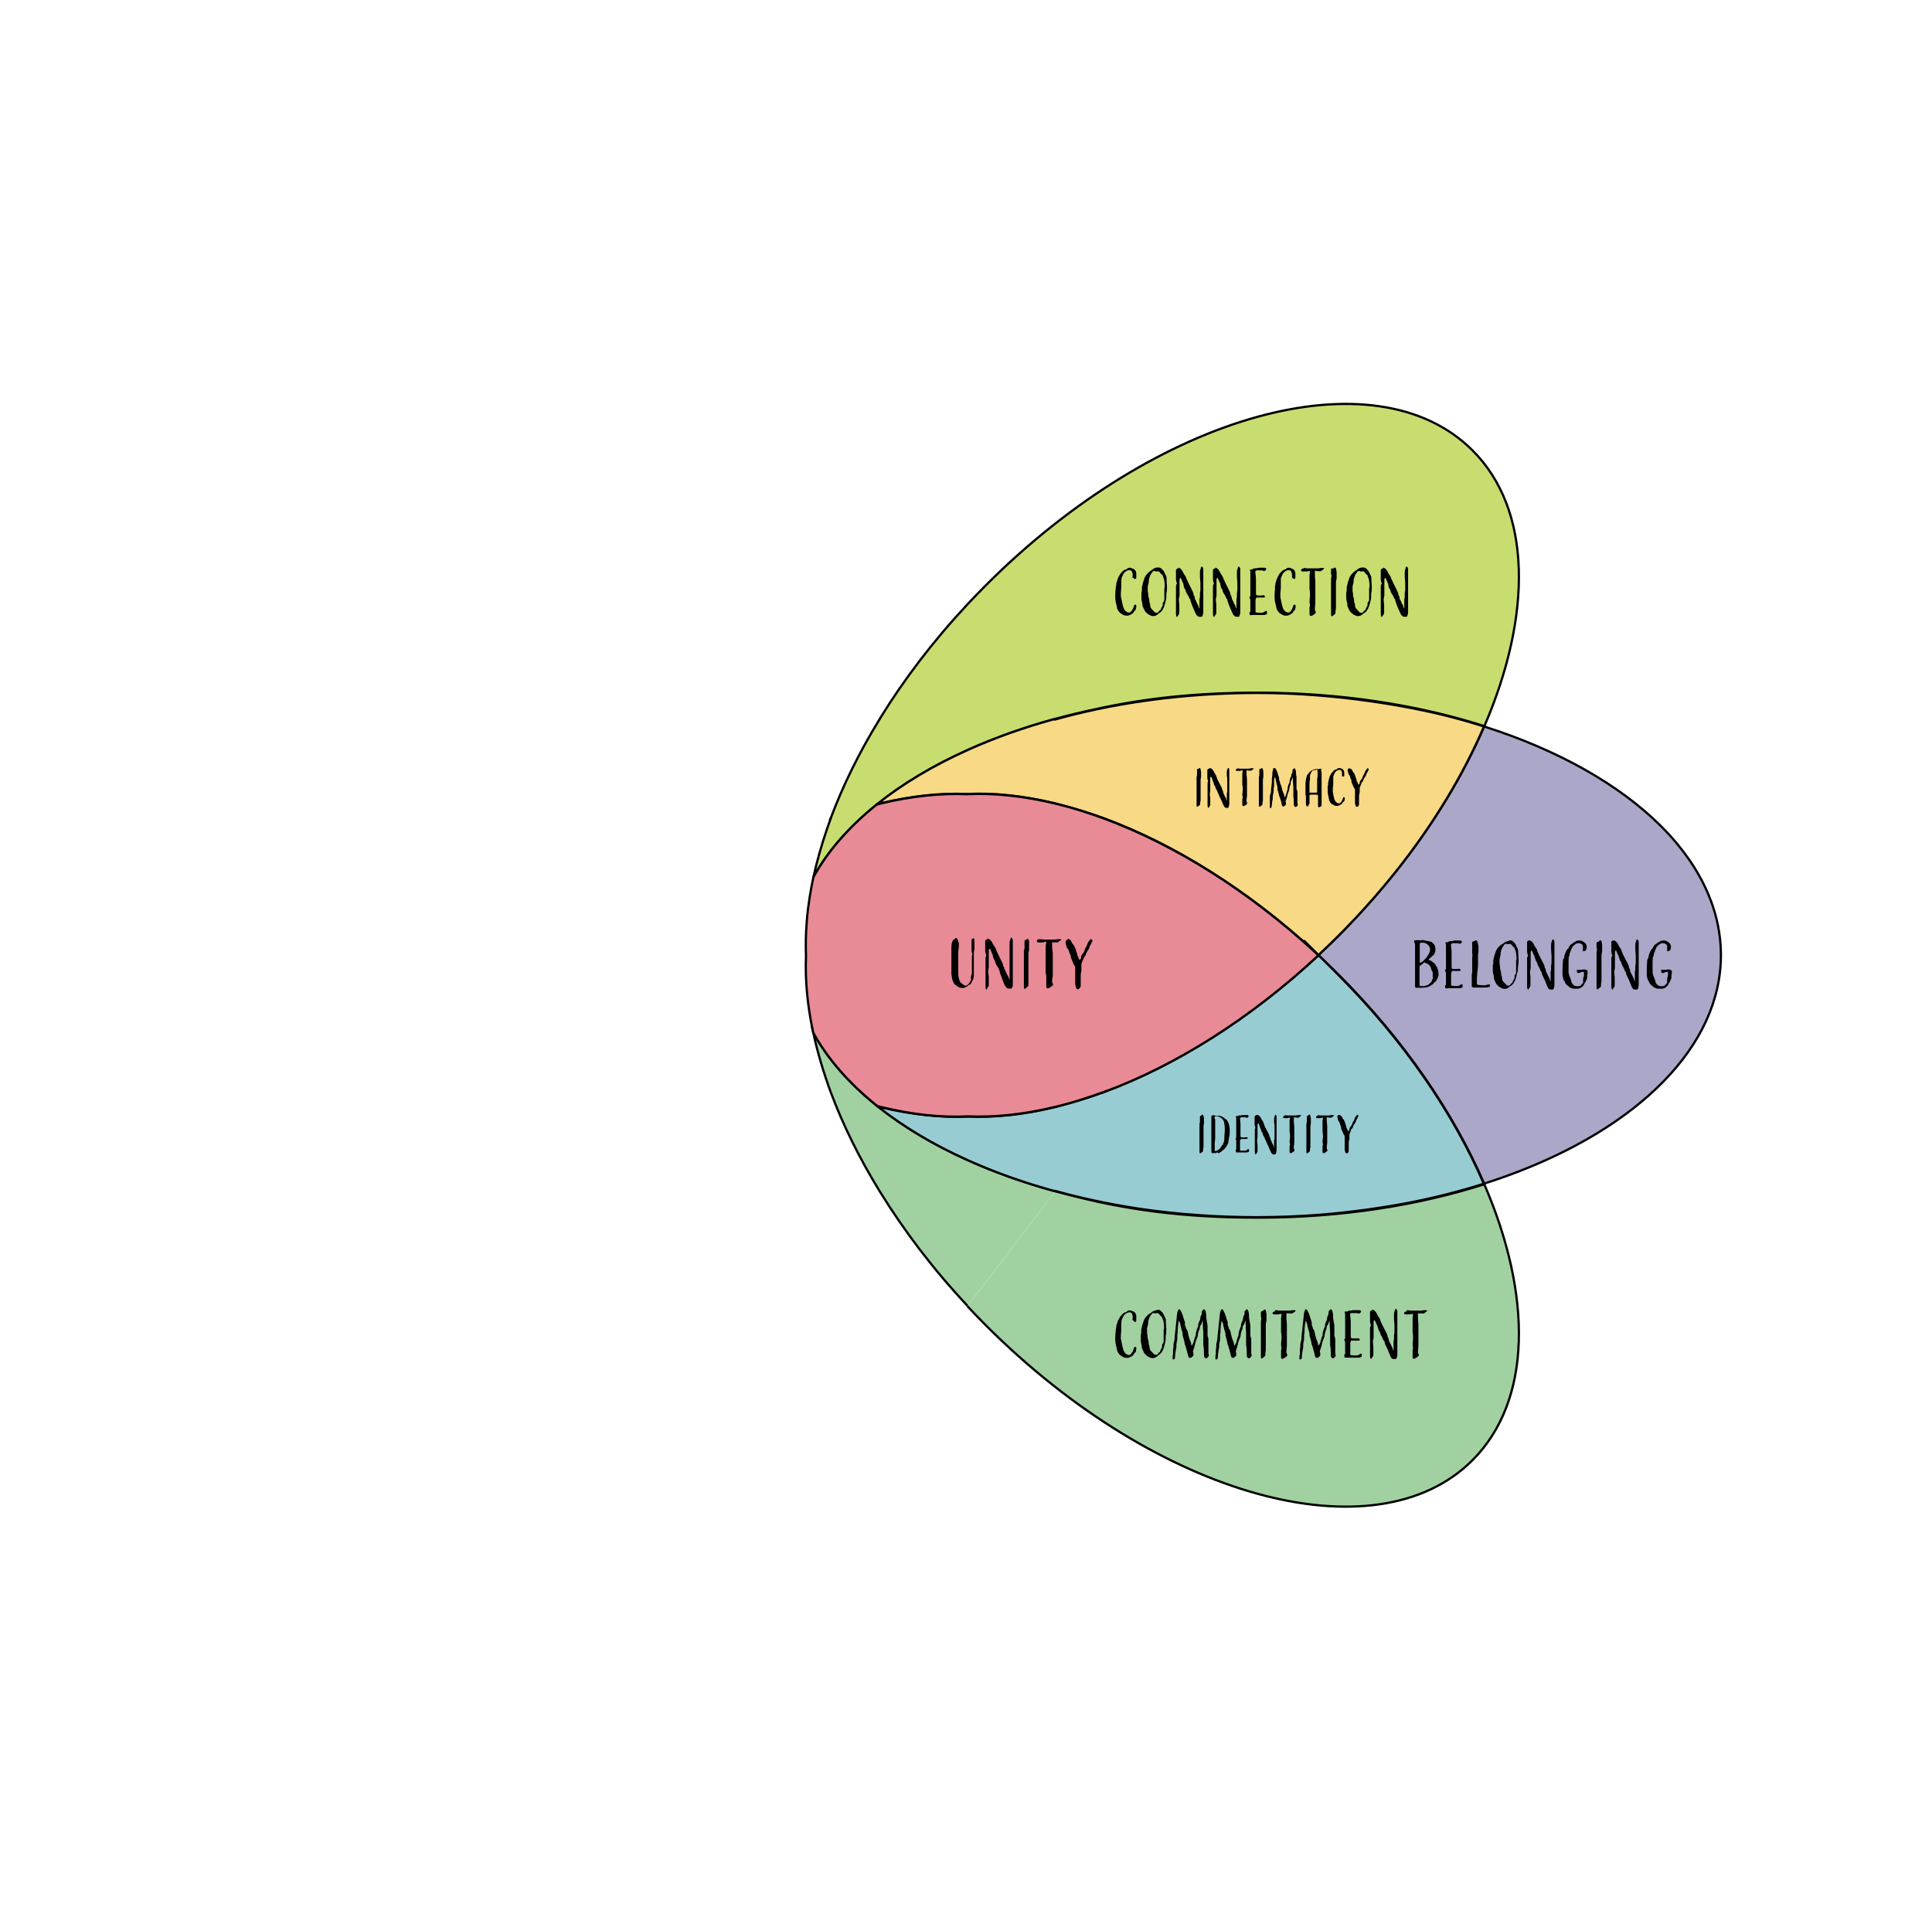
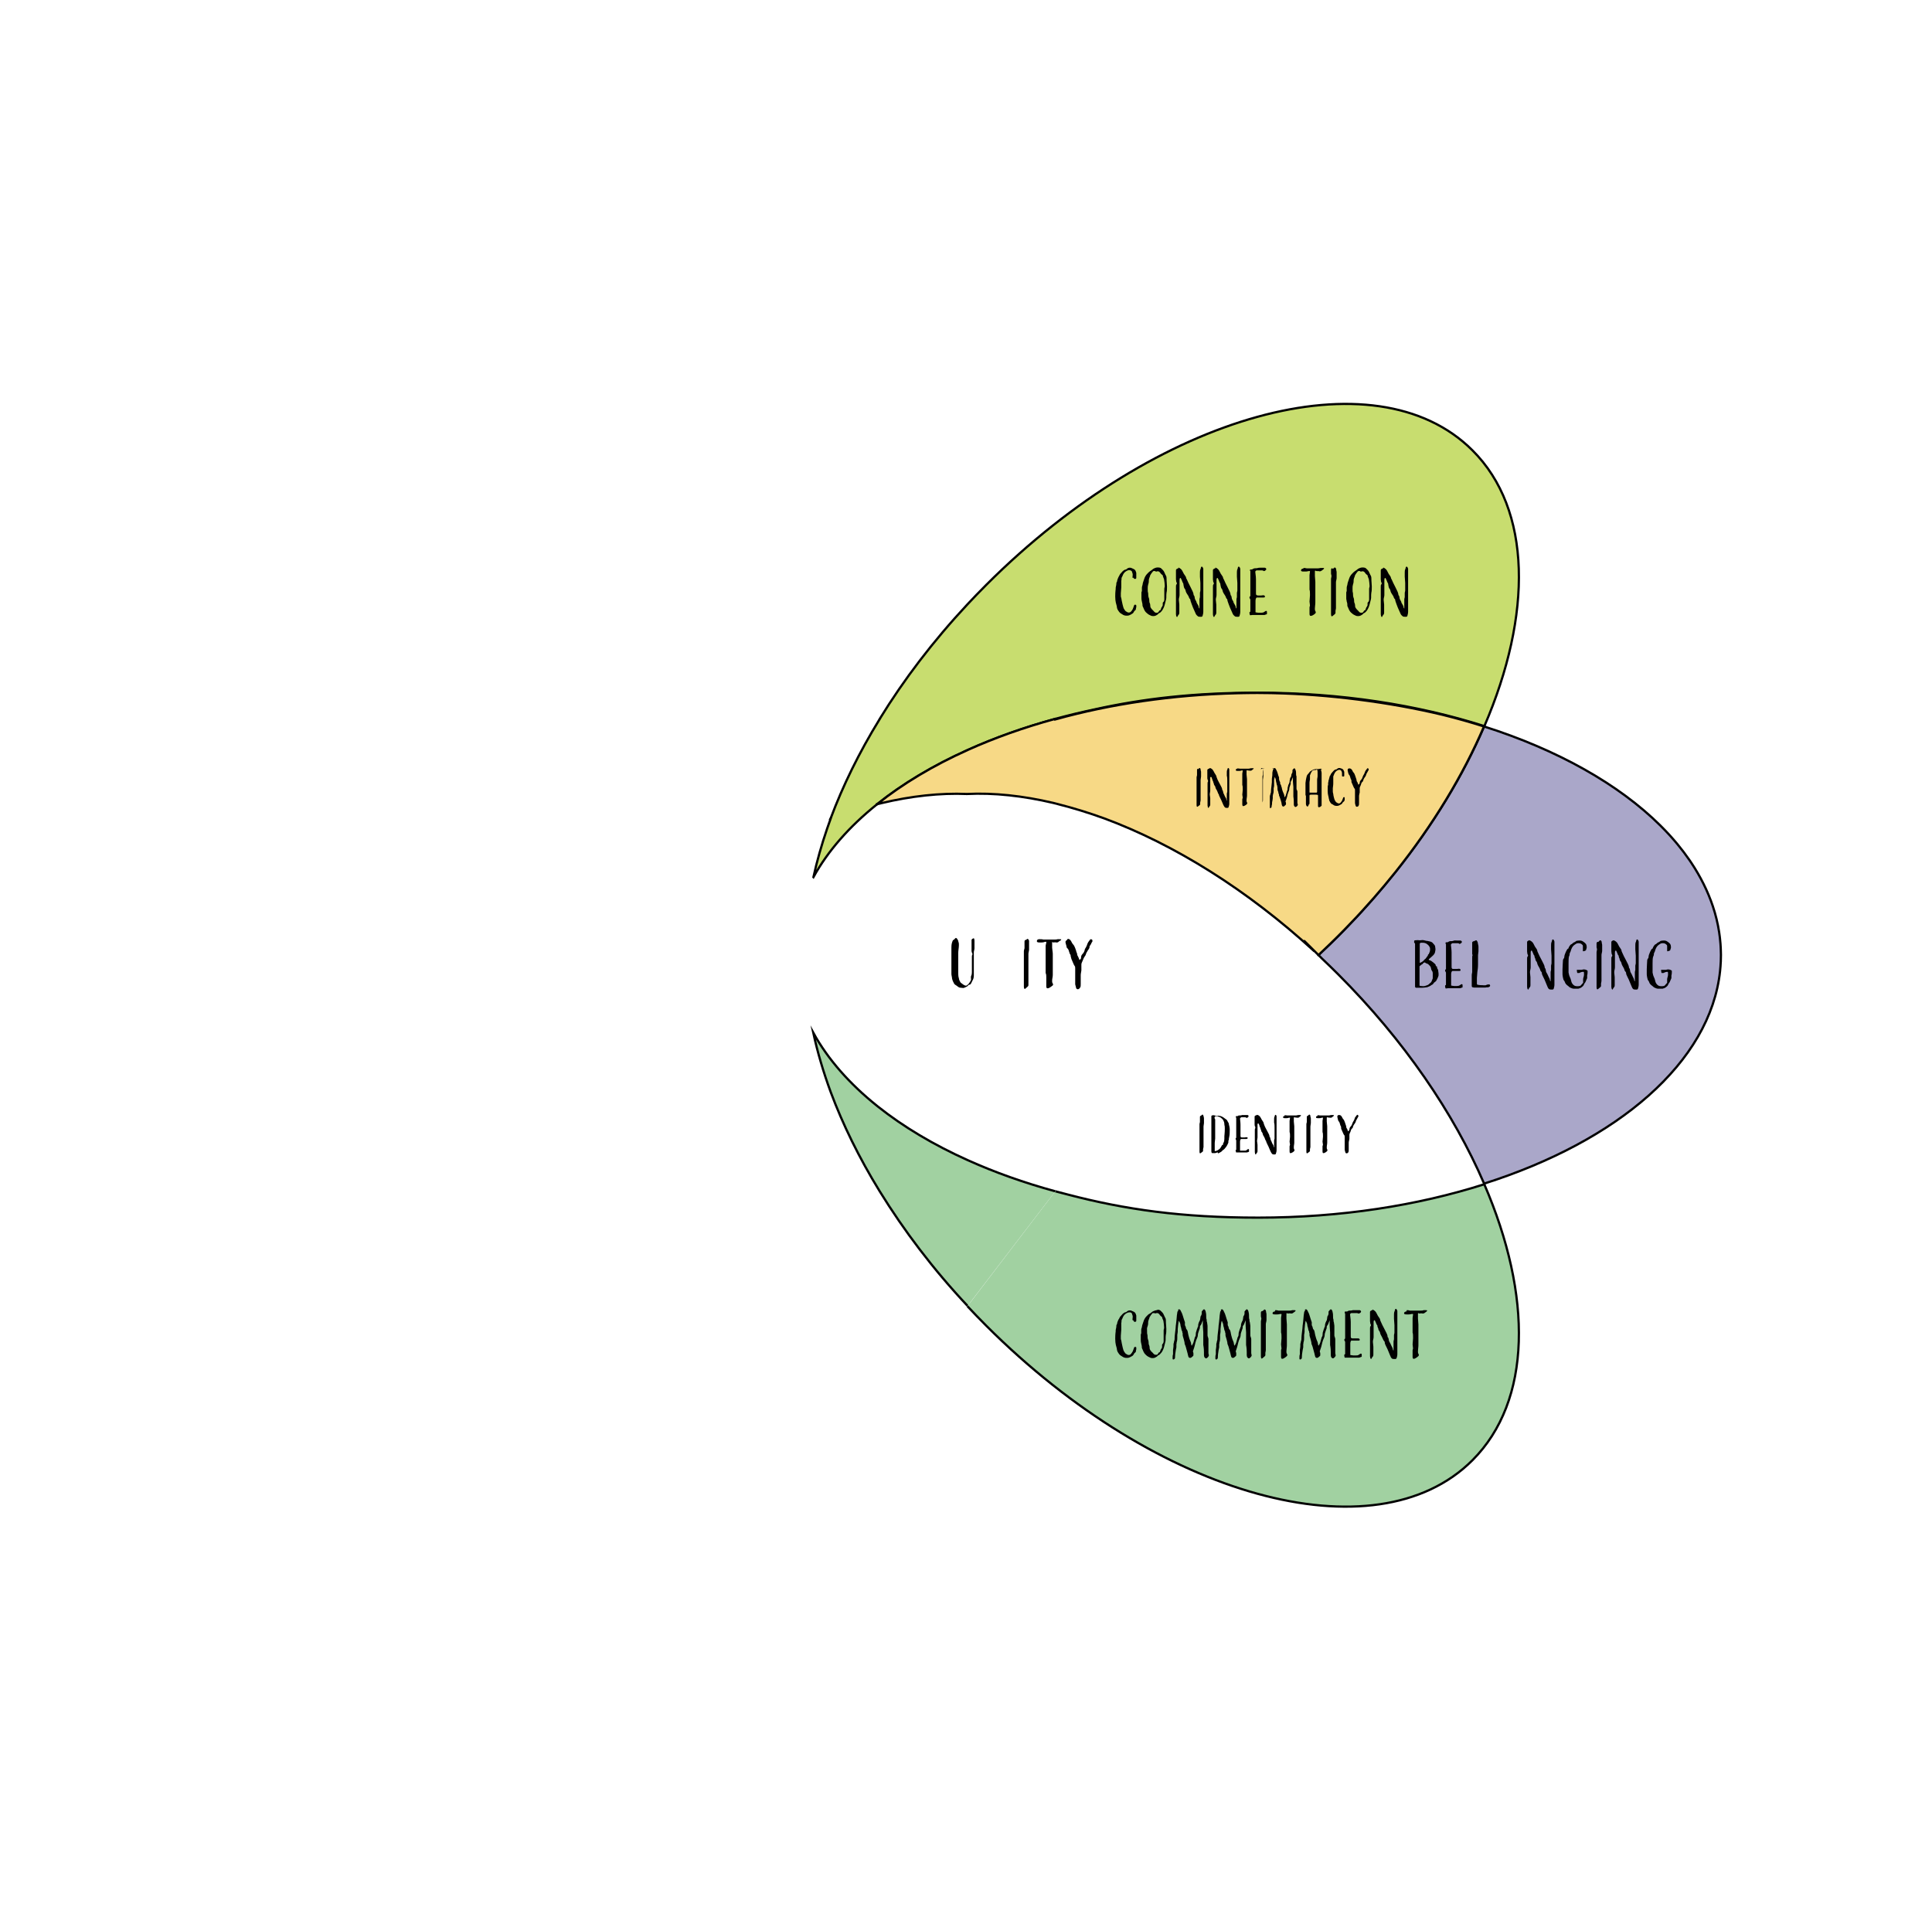
<svg xmlns="http://www.w3.org/2000/svg" id="Layer_1" width="862.2" height="852.7" version="1.1" viewBox="0 0 862.2 852.7">
  <defs>
    <style>
      .st0 {
        fill: #a1d1a1;
      }

      .st0, .st1, .st2, .st3, .st4, .st5 {
        stroke: #000;
        stroke-miterlimit: 10;
      }

      .st1 {
        fill: #c8dd6f;
      }

      .st2 {
        fill: #aaa7c9;
      }

      .st3 {
        fill: #e88b96;
      }

      .st4 {
        fill: #98ccd3;
      }

      .st5 {
        fill: #f7d986;
      }
    </style>
  </defs>
  <path class="st0" d="M470.95,531.74c-13.97-3.81-27.06-8.48-39.07-13.89-15.29-6.87-28.81-14.94-40.13-23.96-.09-.07-.17-.14-.26-.21-12.36-9.89-22.08-20.92-28.56-32.75,1.87,8.63,4.48,17.48,7.77,26.47,5.4,14.5,12.7,29.4,21.8,44.2.04.06.08.12.12.19,10.68,17.33,23.74,34.67,39.18,51.11" />
  <path class="st0" d="M431.75,583.05c2.78,2.98,5.57,5.87,8.45,8.75,76.5,76.5,173.6,103.3,216.9,60,26.6-26.6,26.8-73.4,5.3-123.2-29.8,9.5-64.2,14.9-100.9,14.9-34.19,0-59.53-3.65-84.9-10.29-1.89-.47-3.77-.96-5.63-1.47" />
  <path class="st1" d="M363.01,391.52c6.43-11.69,16.03-22.58,28.21-32.38.08-.07.16-.13.24-.2,11.38-9.11,25-17.26,40.42-24.19,11.98-5.4,25.05-10.06,38.99-13.86,5.77-1.58,11.7-3,17.76-4.28,21.55-4.76,44.07-7.41,72.87-7.41,36.7,0,71.1,5.4,100.9,14.9-.01.03-.03.06-.04.09.01,0,.03.01.04.01,21.5-49.9,21.3-96.7-5.3-123.2-43.3-43.3-140.4-16.5-216.9,60-2.9,2.9-5.8,5.9-8.5,8.8-15.29,16.38-28.41,33.65-39.06,51.02-.06.09-.12.18-.17.27.01,0,.02.01.03.01-9.1,14.8-16.4,29.7-21.8,44.2-.02.01-.05.02-.07.03-.01.02-.02.05-.03.07h.1c-.54,1.47-1.05,2.93-1.55,4.39-2.52,7.36-4.58,14.62-6.14,21.73Z" />
  <path class="st2" d="M588.4,426.3c.5.51,1.04,1.05,1.62,1.62,2.39,2.26,4.82,4.62,7.18,6.98,29.44,29.44,51.61,62.07,65.12,93.42,59.62-18.97,100.95-54.1,105.3-94.89.14-1.32.24-2.65.3-3.98.01-.08.01-.17.02-.26.04-.94.06-1.9.06-2.85v-.25c-.01-.76-.03-1.53-.06-2.29-.01-.36-.03-.72-.05-1.08-.02-.49-.06-.97-.09-1.46-.06-.8-.14-1.6-.23-2.39-.03-.26-.05-.52-.09-.78-.07-.59-.15-1.17-.24-1.75-.01-.12-.03-.24-.05-.35-.6-3.89-1.54-7.72-2.8-11.49-2.25-6.7-5.49-13.2-9.65-19.45-.26-.39-.53-.78-.79-1.16-.81-1.17-1.64-2.32-2.5-3.47-.87-1.15-1.76-2.28-2.69-3.41-.21-.25-.41-.5-.62-.75-.34-.41-.69-.81-1.04-1.22-.43-.5-.86-.99-1.3-1.48-.27-.3-.54-.6-.81-.9-.57-.62-1.16-1.25-1.75-1.87-.16-.16-.31-.32-.47-.48-.58-.6-1.17-1.2-1.77-1.8-18.61-18.47-45.88-33.8-78.68-44.23-9.29,21.62-22.62,43.75-39.65,65.07-.02.01-.03.02-.04.04-3.08,3.87-6.28,7.7-9.61,11.5l-.05.05c-1.65,1.9-3.33,3.78-5.05,5.65-.88.96-1.77,1.92-2.66,2.88-1.74,1.86-3.51,3.71-5.31,5.55-.93.95-1.87,1.9-2.81,2.84l-.04.04c-1.1,1.1-2.2,2.19-3.31,3.26-1.77,1.73-3.56,3.44-5.39,5.14Z" />
-   <path class="st4" d="M391.75,493.89c11.32,9.02,24.84,17.09,40.13,23.96,12.01,5.41,25.1,10.08,39.07,13.89.03-.05.06-.09.08-.13,1.45.4,2.92.8,4.39,1.18,1.22.32,2.45.63,3.69.94.07.02.13.03.2.05.68.17,1.37.34,2.06.49.12.03.25.06.37.09.02,0,.03.01.05.01.69.17,1.38.34,2.07.49.07.02.15.03.22.05.17.05.33.09.5.12,1.22.28,2.44.55,3.67.81.47.1.95.21,1.42.3.03.01.05.01.08.02,1,.21,2.01.42,3.02.62.34.07.69.14,1.03.2.1.02.21.04.31.06,1.02.21,2.05.4,3.08.59.2.04.4.07.6.11.16.03.32.06.48.09,1.53.28,3.08.55,4.63.81,1.57.26,3.16.52,4.75.76.47.07.94.14,1.41.21.03.01.07.01.1.02,16.52,2.39,33.84,3.67,51.69,3.67,9.59,0,19.02-.38,28.27-1.09,13.61-1.11,27.51-3,40.85-5.59,11.22-2.24,21.99-5.01,32.22-8.26-13.51-31.33-35.67-63.94-65.09-93.36l-7.08-7.08c-.54-.51-1.08-1.02-1.62-1.52-.02.02-.05.04-.07.06.28.3.32.37-.03.04v-.01c-15.28,14.21-31.24,26.51-47.34,36.72-16.1,10.2-32.32,18.31-48.09,24.16-.02.01-.05.02-.07.03-7.04,2.56-13.91,4.68-20.69,6.41-.64.16-1.28.34-1.91.49-13.4,3.2-26.3,4.6-38.2,4.1-12.1.5-25-.9-38.6-4.1-.55-.12-1.1-.28-1.65-.41Z" />
  <path class="st5" d="M391.46,358.94c.61-.15,1.23-.3,1.84-.44,13.4-3.2,26.3-4.6,38.2-4.1,12-.6,25,.8,38.6,4,.74.18,1.49.39,2.23.58,6.7,1.71,13.54,3.8,20.47,6.32,30.97,11.47,63.67,31.7,93.77,59.33-3.38-3.47-8.91-9.05,1.78,1.62l.05.05c1.83-1.7,3.62-3.41,5.39-5.14,1.11-1.07,2.21-2.16,3.31-3.26l.04-.04c.94-.94,1.88-1.89,2.81-2.84,1.8-1.84,3.57-3.69,5.31-5.55.89-.96,1.78-1.92,2.66-2.88,1.71-1.87,3.4-3.76,5.05-5.65l.05-.05c3.32-3.8,6.52-7.64,9.61-11.5.01-.02.02-.03.04-.04,17-21.33,30.32-43.46,39.6-65.08-6.01-1.91-12.21-3.66-18.58-5.23-23.94-5.72-51.01-9.11-75.3-9.65-.44-.01-.87-.02-1.31-.03-1.37-.03-2.73-.04-4.08-.04-.6-.01-1.2-.02-1.8-.02-1.01,0-2.02.01-3.02.02-1.01.01-2.01.02-3.01.04-1.01.01-2.01.03-3.01.06-28.98.73-56.5,4.81-81.16,11.68v-.01c-.05-.07-.09-.13-.13-.2-13.94,3.8-27.01,8.46-38.99,13.86-15.42,6.93-29.04,15.08-40.42,24.19Z" />
-   <path class="st3" d="M359.6,431.52c0,.79.01,1.58.03,2.37.07,3.7.31,7.46.73,11.3.41,3.83.99,7.73,1.74,11.71.26,1.34.54,2.68.83,4.03,6.48,11.83,16.2,22.86,28.56,32.75.67.17,1.34.36,2.01.52,13.6,3.3,26.6,4.7,38.6,4.1,11.9.5,24.8-.9,38.2-4.1.62-.14,1.25-.3,1.88-.45,6.77-1.66,13.62-3.87,20.65-6.42.02-.01.05-.02.07-.03-.01.02-.02.05-.03.07,15.77-5.85,31.99-13.96,48.09-24.16,16.1-10.21,32.06-22.51,47.34-36.72v-.06c-.2-.22-.52-.54-.89-.94-30.33-28.02-63.35-48.52-94.61-60.09-6.9-2.51-13.65-4.7-20.37-6.35-.78-.19-1.55-.37-2.33-.55-13.6-3.2-26.5-4.6-38.6-4-11.9-.5-24.8.9-38.2,4.1-.69.17-1.39.36-2.08.54-12.18,9.8-21.78,20.69-28.21,32.38-.13.56-.24,1.12-.36,1.69-.19.93-.38,1.86-.55,2.79-.58,3.12-1.06,6.2-1.45,9.25,0,.01-.01.03,0,.04-.23,1.83-.42,3.65-.57,5.46-.14,1.62-.24,3.22-.32,4.81-.12,2.49-.17,4.96-.15,7.39,0,.61.01,1.22.03,1.83v.03c.02.61.04,1.23.06,1.84v.05c-.05,1.16-.08,2.34-.09,3.52-.01.43-.01.86-.01,1.3Z" />
  <g id="INTIMACY1">
    <path d="M534.7,343.3c.3-.1.3-.4.6-.5h0c.2,0,.5.2.5.7s.2.5.2,1.1v2c0,.5-.2,1-.2,1.5v9.2c0,.3-.2.7-.2.9v.8c0,.3-.5.6-.8.8-.3.2-.3.3-.5.3-.3,0-.3-.6-.3-.8v-12.3c0-.4.2-.7.2-1.1v-2c0-.5,0-.6.4-.8h0v.2h0l.1-0Z" />
    <path d="M539.9,342.8c.3,0,1,.4,1.3.8s.6,1,.8,1.4.7,1,.8,1.3c0,.3.2.8.3,1,.3,1.1,2.2,4.1,2.3,4.8,0,.7.2.5.3.8,0,.2.2.5.2.8s.4.9.5,1.2.4.9.6,1.2c.2.2.3.6.3.9s.2.4.2.4h0v-3.1c0-.4.2-.6.2-.9s0-.1,0-.2v-2.1c0-.4,0-.2,0-.3v-2.3c0-.5,0-1.8-.2-2.2v-1.5c0-.3,0-.9.2-1.2.2-.4,0-.6.4-.8h0c.3,0,.5.4.5.8v15.2c0,.5-.2,1.1-.3,1.4,0,.2-.2.4-.5.4h-.3c-.3,0-.6,0-.8-.2-.3-.2-.5-.7-.7-1-.2-.4-.8-1.9-1-2.3s-.9-1.8-1-2.1,0-.4-.2-.6-.2-.2-.3-.6-.6-1.4-.9-1.8c-.2-.4-.2-1-.5-1.3s-.4-.7-.4-.9-.3-.6-.3-.9-.2-.3-.3-.7c-.2-.4,0-.5-.3-.8,0-.2,0-.6-.4-.6s-.3.2-.3.9v5.2c0,.6-.2,1.1-.2,1.5s0,.2,0,.3c0,.4.2,1.1.2,1.6v2.8c0,.2,0,.5-.3.8s-.3.7-.5.7-.3-.2-.4-1v-9.7c0-.5,0-.8.2-1v-.6c-.2-.3-.3-.5-.3-1.3v-3.3c0-.4.7-.6.9-.7h0l.3-.2h0l-.1 0Z" />
    <path d="M552.2,343c.5,0,.7,0,1.1.1h3.9c.4,0,.6-.1,1-.2h.7c.3,0,.6,0,.6.1,0,.2-.5.5-.6.6-.2.2-.4.4-.8.4s-.2,0-.2,0c-.5-.1-.7,0-1-.1-.2,0-.3-.1-.4-.1s-.2,0-.2.4v1.5c0,.5.2,1.6.2,2.1v7.3c0,.7-.2,1.3-.2,2s0,.3,0,.4c0,.6.3.6.3,1s-.3.5-.6.8c-.3.2-.8.5-1.1.5s0,0-.2,0c-.2-.1-.3-.4-.3-.7v-2.3c0-.3.2-.5.2-.7,0-.5-.2-1-.2-1.4s.2-1.6.2-2.2,0-.2,0-.3c0-.5,0-1.4-.2-1.8v-5.1c0-.4.2-.9.2-1.2s0-.2-.3-.2c-.5,0-.5.2-1.2.2h-.8c-.3,0-.8,0-.8-.4s.3-.6.8-.6h-.2l.1-.1Z" />
-     <path d="M562.5,343.3c.3-.1.3-.4.6-.5h0c.2,0,.4.2.5.7s.2.5.2,1.1v2c0,.5-.2,1-.2,1.5v9.2c0,.3-.2.7-.2.9v.8c0,.3-.5.6-.8.8-.3.2-.3.3-.5.3-.3,0-.3-.6-.3-.8v-12.3c0-.4.2-.7.2-1.1v-2c0-.5,0-.6.4-.8h0v.2h0l.1-0Z" />
+     <path d="M562.5,343.3c.3-.1.3-.4.6-.5h0c.2,0,.4.2.5.7s.2.5.2,1.1v2c0,.5-.2,1-.2,1.5v9.2c0,.3-.2.7-.2.9v.8v-12.3c0-.4.2-.7.2-1.1v-2c0-.5,0-.6.4-.8h0v.2h0l.1-0Z" />
    <path d="M568.4,343s.3-.2.4-.2.4.1.6.5c.4.7.7,1.5.8,1.9s.4,1.4.6,1.8v.4s0,.8.2,1.1c0,.4.2.2.3.7v.6h0c0,.1.3.4.4.7,0,.2.2.8.3,1,0,.3.2.9.4,1.6.2.6.7,1.5.7,1.8s.2.9.2,1c0,0,.5-.6.6-1.2.2-.6.3-1.1.4-1.4,0-.3.3-.6.3-1s0-.9.2-1.2c0-.4.3-1.2.4-1.2s.2-.8.3-.8,0-.1,0-.3v-.2c0-.2.2-.7.2-1s.3-.7.4-.8.2-.7.2-.8,0-.4.2-.7.2-.3.3-.8v-.8c.2-.3.6-.7.8-.8h0c.2,0,.5.4.6.9.2.5.2.9.2,1.4s0,1,.2,1.3v4.5c0,.7,0,.4,0,.5v.4c0,.3,0,.5.2.7,0,.3.2.3.2.8s0,.2,0,.4v4.6c0,.3.2.6.2.8,0,.3-.6,1-1,1s-.2,0-.4-.2c-.4-.3-.3-.5-.4-.9v-.9c0-1.8-.2-2.3-.2-2.7v-4.3c0-.2-.2-1.9-.2-2.3v-2c0-.1-.4,1-.6,1.4-.2.5-.4.5-.4.8v.9c-.2.3-.3,1-.5,1.4s0,1-.3,1.6c-.2.6-.5,1.2-.6,1.7s-.2,1.1-.4,1.6-.3,1-.5,1.4h0c0,.3.2.4.2.7v.5c0,.2,0,.3-.3.5-.4.3-.5.6-.8.6s-.6,0-.8-.9c0-.9-.8-2.9-.8-3s-.3-.8-.4-1c0-.2,0-.6-.2-.9s0-.6-.2-.9-.3-.9-.3-1.3v-.7c-.2-.2,0-.5-.2-.8s-.2-1.1-.4-1.5c0-.3-.2-1.1-.2-1.2s-.2-.6-.4-1h0s-.2.8-.3,1.3v2.7c0,.4-.2.8-.2,1.1v.9c0,.2,0,1.1-.2,1.5s0,.5-.2.9v1.1c0,.5-.2,1.3-.3,1.8,0,.5,0,1-.2,1.6,0,.6,0,.5-.2.8,0,.1-.3.2-.4.2s-.2,0-.2-.2v-4.3c0-.5,0-.2,0-.3v-.3c0-.3,0-.5.2-.9,0-.4.3-.8.3-1.2s0-.1,0-.2v-.2c0-.8.4-3.4.4-4v-1.5c0-.5.2-1,.2-1.5s0-1.7.2-2c0-.5.2-.6.4-.7h0l-.6-.4h.6Z" />
    <path d="M589.5,343.4c0,.5.3,1,.3,1.6v13.6c0,.9,0,.2,0,.3v.7c0,.1-.6.5-.7.6,0,0-.3.1-.5.1h-.2c0-.1-.2-.2-.2-.4v-4.7c0-.2,0-.4-.2-.4s-.3-.1-.6-.1h-2.3c-.2,0-.7,0-.7.4v3.4c0,.1,0,.5-.3.6-.2,0,0,.2-.2.5s-.2.4-.4.4-.4-.2-.5-.4c0-.1-.2-.4-.2-.8v-3.5c0-.1-.2-.3-.2-.5v-5.3c0-.4.3-2.2.6-3.2.2-.5.6-.9.8-1.1,0-.1.3-.3.4-.5,0-.2.7-.6,1-.8.3-.1.6-.4.8-.4s.5-.2.8-.2h1.2c.3,0,1.1-.2,1.2-.2.3,0,.5.3.5.6h0l-.2-.3h-.2l0-0ZM587.1,343.7c-.3,0-.8,0-1,.1-.3,0-.6.4-.7.6s-.4.6-.4.7-.3.7-.4,1v1.8c0,.2-.2.8-.2,1.3v4.5s0,.1.3.1h2.3c.7,0,.4,0,.5,0,.2,0,.3-.2.3-.4v-5.3c0-.6.2-1.1.2-1.7v-1.7c0-.4,0-1-.3-1.2h-.3v.2h-.3 0Z" />
    <path d="M598.9,346.5v-1.2c0-.4,0-.6-.2-1s-.2-.4-.5-.6c-.2,0-.3-.1-.5-.1-.4,0-.7.2-1.1.4-.6.4-1,1-1.3,1.8,0,.3-.3.4-.3.9v3c0,.9-.2,1.8-.2,2.1v1.4c0,.2,0,.6.2,1.2,0,.6.5,2.5.7,2.8s.4.8.8,1,.6.4.8.4c.6,0,.7,0,1.1-.5.2-.2.4-.6.5-.7s.3-.9.4-1c0-.2.2-.6.4-.6s.4,0,.4.3v.6c0,.2,0,.6-.2.8,0,.2-.4.4-.6.6-.2.2-.3.6-.6.8s-.4.2-.7.4c-.3.2-.8.4-1.2.4h-.5c-.4,0-1-.2-1.2-.4s-.5-.3-.9-.5c-.3-.2-.9-1.2-1-1.5s0-.5-.2-.9c0-.7-.5-1.5-.5-3.4s0-2.4.2-2.6v-.9c0-.3.2-.7.2-1s0-.5.2-.6c0-.1,0-.5.2-.9,0-.4.3-.9.5-1.1,0-.2.3-.7.5-.9s.6-.7.8-.9.5-.5.8-.6.4,0,.7-.2c.3-.3.6-.5,1.1-.5s.6.2.8.2.8.3,1,.6c.2.3.3.8.4.9v1.6c0,.3,0,.5-.4.5s-.5,0-.5-.4h0v.3h-.1l-0.0 0Z" />
    <path d="M602.4,343h0c.3,0,.8.3,1.1.9.3.8.7,1,.9,1.4s.6,1.5.7,1.9.3.7.3,1.1.2.6.4.9c.2.4.3.9.4,1.1,0,0,.5-.4.6-.7,0-.3,0-.9.5-1.4s.7-1,.8-1.4.4-.9.6-1.2c.2-.3.4-.9.5-1.2s.4-.7.6-.9.3-.6.5-.6.5.2.5.4v.4c-.4.5-.4.8-.8,1.4-.4.6-.2.6-.5,1.2s-.4.6-.6.9c-.2.4-.3.4-.5,1,0,.5-.3.7-.6,1s-.3.7-.5,1.2c-.2.6-.5.9-.5,1.4v1.9c0,.2-.3,1.1-.3,1.6v2.8c0,.4,0,.2,0,.3,0,.7,0,.9-.2,1.2,0,.3-.5.5-.8.5s-.4-.2-.5-.4c0-.1-.3-.9-.3-1.3v-5.5c0-.6,0-.8-.3-1-.2-.2-.9-2-1.1-2.4-.2-.3-.2-.5-.2-1s-.2-.5-.3-.8c-.3-.8-.3-1.3-.6-1.7-.3-.4-.3-.2-.5-.9s-.2-1-.3-1.4c0-.3.2-.6.5-.7h.5l-0.0 0Z" />
  </g>
  <g id="IDENTITY1">
    <path d="M536,498c.3-.2.3-.4.6-.5h0c.2,0,.4.2.5.7s.2.5.2,1.1v2c0,.5-.2,1-.2,1.5v9.2c0,.3-.2.7-.2.9v.8c0,.3-.5.6-.8.8s-.3.3-.5.3c-.3,0-.3-.6-.3-.8v-12.2c0-.4.2-.7.2-1.1v-1.9c0-.5,0-.6.4-.8h.1Z" />
    <path d="M543.4,514.4c-.4,0-.8.3-1.2.3h-1.2c-.2,0-.4-.3-.4-.8v-15.6c0-.4.3-.4.6-.5h.5c.4,0,.4.2.9.2h.9c.6,0,1.6,0,3.2,1.3.3.2.6.4.8.6s.5,1,.7,1.2c.2.1.2,1,.4,1.5,0,.3.2.7.2,1.5s0,2.5-.2,3.2c-.2.8-.2,1.2-.2,1.4s0,.2-.2.4v.8c0,.2-.6,1.5-1,2s-1,1.3-1.2,1.3-.8.8-1,.9c-.4.2-1.1.7-1.5.7h0v-.4h-.1ZM545.7,511.1c.2-.3,0-.6.3-1s.4-1.3.4-1.8v-1.1c0-.5.2-1.6.2-3.4s-.2-1.2-.2-2-.3-1.4-.5-1.8-1.1-1.2-1.4-1.3c-.3-.2-.8-.2-1.2-.5h-.3c-.3,0-.6,0-.8.2,0,.1-.2.3-.2.5s0,0,0,.1c0,.2.3.4.3.8v8.4c0,.4-.2,1.5-.2,1.9v3.7c0,.2,0,0,0,0,.2,0,.6,0,.9-.2.3,0,1-.6,1.3-.8s1-1.5,1.1-1.7h.3l0-0Z" />
    <path d="M551.5,498.8c0-.3,0-.6.2-.6h.6s.3-.3.6-.3,1.1,0,1.4-.2h2.4c.3,0,.5.2.5.5s-.2.4-.4.6c0,0-.3.2-.4.2s-.2,0-.2-.1-.2-.1-.5-.2h-1.5c-.4,0-.2,0-.4.1-.2.2-.4.2-.4.6s.2,1.5.2,2.6,0,.4,0,.5v4.3c0,.4,0,.6.2.8,0,.1.3.1.5.1h1.2c.2,0,.4-.1.7-.1.5,0,.6.1.6.4h0c0,.3-.2.3-.6.4h-2.2s-.2,0-.3.1c-.2.2-.3.6-.3,1.1v3.1c0,.4,0,.2,0,.3v.6h2.1c.3,0,.6,0,.9-.3s.4-.3.6-.4h.2s.2,0,.2.3v.9s-.5.2-.9.3h-4.8c-.2,0,0-.4-.3-.8h0c0-.3.3-.3.3-.5v-2.3c0-.6,0-.3,0-.5v-1.3c0-.1-.3-.5-.3-.7s0,0,0,0c0-.2.3-.4.3-.5v-3.5c0-1,0-.6,0-.8v-4.7h-.2l0.0 0Z" />
    <path d="M561,497.6c.3,0,1,.4,1.3.8s.6,1,.8,1.4c.2.3.7,1,.8,1.3,0,.3.2.8.3,1,.3,1.1,2.2,4.1,2.3,4.8,0,.7.2.5.3.8,0,.2.2.5.2.8s.4.8.5,1.2.4.9.6,1.2c.2.2.3.7.3.9s.2.4.2.4h0v-3.1c0-.4.2-.6.2-.9s0-.1,0-.2v-2.1c0-.4,0-.2,0-.3v-2.3c0-.5,0-1.8-.2-2.2v-1.5c0-.3,0-.9.2-1.2.2-.4,0-.6.4-.8h0c.3,0,.5.4.5.8v15.1c0,.5-.2,1.1-.3,1.4,0,.2-.2.4-.5.4h-.3c-.3,0-.6,0-.8-.2-.3-.2-.5-.7-.7-1s-.8-1.9-1-2.3-.9-1.8-1-2.1,0-.4-.2-.6-.2-.2-.3-.6-.6-1.4-.9-1.8c-.2-.4-.2-1-.5-1.3s-.4-.7-.4-.9-.3-.6-.3-.9-.2-.3-.3-.7c-.2-.3,0-.5-.3-.8,0-.2,0-.6-.4-.6s-.3.2-.3.9v5.2c0,.6-.2,1.1-.2,1.5s0,.2,0,.3c0,.4.2,1.1.2,1.6v2.8c0,.2,0,.5-.3.8s-.3.7-.5.7-.3-.2-.4-1v-9.7c0-.5,0-.8.2-1v-.6c-.2-.3-.3-.5-.3-1.3v-3.3c0-.4.7-.6.9-.7h.3l-.1-.1Z" />
    <path d="M573.3,497.8c.5,0,.7,0,1.1.1h3.9c.4,0,.6-.1,1-.2h.7c.3,0,.6,0,.6.2s-.5.5-.6.6c-.2.2-.4.4-.8.4s-.2,0-.2,0c-.5-.1-.7,0-1-.1-.2,0-.3-.1-.4-.1s-.2,0-.2.4v1.5c0,.5.2,1.6.2,2.1v7.3c0,.7-.2,1.3-.2,2,0,.7,0,.3,0,.4,0,.6.3.6.3,1s-.3.5-.6.8c-.3.2-.8.5-1.1.5s0,0-.2,0-.3-.4-.3-.7v-2.3c0-.3.2-.5.2-.7,0-.5-.2-1-.2-1.4s.2-1.6.2-2.2,0-.2,0-.3c0-.5,0-1.4-.2-1.8v-5c0-.4.2-.8.2-1.2s0-.2-.3-.2c-.5,0-.5.2-1.2.2h-.8c-.3,0-.8,0-.8-.4s.3-.6.8-.6h0l-.2-.3h0l.1 0Z" />
    <path d="M583.7,498c.3-.2.3-.4.6-.5h0c.2,0,.5.2.5.7s.2.5.2,1.1v2c0,.5-.2,1-.2,1.5v9.2c0,.3-.2.7-.2.9v.8c0,.3-.5.6-.8.8s-.3.3-.5.3c-.3,0-.3-.6-.3-.8v-12.2c0-.4.2-.7.2-1.1v-1.9c0-.5,0-.6.4-.8h.1Z" />
    <path d="M588,497.8c.5,0,.7,0,1.1.1h3.9c.4,0,.6-.1,1-.2h.7c.3,0,.6,0,.6.2s-.5.5-.6.6c-.2.2-.4.4-.8.4s-.2,0-.2,0c-.5-.1-.7,0-1-.1-.2,0-.3-.1-.4-.1s-.2,0-.2.4v1.5c0,.5.2,1.6.2,2.1v7.3c0,.7-.2,1.3-.2,2,0,.7,0,.3,0,.4,0,.6.3.6.3,1s-.3.5-.6.8c-.3.2-.8.5-1.1.5s0,0-.2,0-.3-.4-.3-.7v-2.3c0-.3.2-.5.2-.7,0-.5-.2-1-.2-1.4s.2-1.6.2-2.2,0-.2,0-.3c0-.5,0-1.4-.2-1.8v-5c0-.4.2-.8.2-1.2s0-.2-.3-.2c-.5,0-.5.2-1.2.2h-.8c-.3,0-.8,0-.8-.4s.3-.6.8-.6h0l-.2-.3h0l.1 0Z" />
    <path d="M597.8,497.7h0c.3,0,.8.3,1.1.9.3.8.7,1,.9,1.4s.6,1.5.7,1.9.3.7.3,1.1.2.6.4.9c.2.4.3.9.4,1.1,0,0,.5-.4.6-.7,0-.3,0-.9.5-1.4s.7-1,.8-1.4.4-.9.6-1.2c.2-.3.4-.8.5-1.2s.4-.7.6-.9.3-.6.5-.6.5.2.5.4v.4c-.4.5-.4.8-.8,1.4s-.2.6-.5,1.2-.4.6-.6.9c-.2.4-.3.4-.5,1,0,.5-.3.7-.6,1s-.3.7-.5,1.2c-.2.6-.5.9-.5,1.4v1.9c0,.2-.3,1.1-.3,1.6v2.8c0,.4,0,.2,0,.3,0,.7,0,.9-.2,1.2,0,.3-.5.5-.8.5s-.4-.2-.5-.4c0-.2-.3-.9-.3-1.3v-5.5c0-.6,0-.8-.3-1-.2-.2-.9-2-1.1-2.4-.2-.3-.2-.5-.2-1s-.2-.5-.3-.8c-.3-.8-.3-1.3-.6-1.7-.3-.3-.3-.2-.5-.9s-.2-1-.3-1.4c0-.3.2-.6.5-.7h.5l-0.0 0Z" />
  </g>
  <g id="BELONGING1">
    <path d="M633,419.7h.9c.3,0,.5-.1.9-.1.8,0,1.5.4,2.3.4.7.1,1.8.4,2.1.7.2.3,1.1,1.1,1.2,1.5,0,.3.2.8.2,1.3v.5c-.2.8,0,1.4-1.1,2.5-.3.3-.6.5-1,.9s-.9.7-.9.9c0,.3.6.3,1.1.6.5.3,1.6,1.2,1.9,1.6s0,.6.2.7.5.1.5.4c0,.9.3.7.5,1.4,0,.5.2,1.1.2,1.8s0,.8-.2,1.2c-.3.9-.7,1.4-.8,1.7s-.9.8-1,.9c-.2.2-.5.8-.8.9s-.6.3-.8.5c-.3.2-.9.4-1.1.5-.2.2-1.1.2-1.5.3-.3,0-.7.1-1.3.1h-2.4c-.4,0-.6-.2-.6-.6v-15.2c0-.9,0-.3,0-.6v-3.3c0-.1-.4-.4-.4-.5v-.4c0-.3,0-.6.5-.6s1.3-.1,1.7-.1h-.3l-0.0.1ZM633.5,431.7v8.1c0,.2.2.3.5.3s.8.1,1.3.1,1.1-.3,1.5-.4c.8-.2,1.1-.8,1.8-1.3.2-.1.6-1.3.8-1.8v-2.2c0-.8-.3-1.1-.5-1.4s-.2-.7-.3-1c0-.3-.4-1-.7-1.2-.3-.3-.6-.7-1.1-.8s-.8-.5-1-.5-.5.1-.8.5c-.2.4-.5.3-.8.6-.3.3-.5.4-.7.6v.3h0v.1ZM633.6,421.1v8.7c.2,0,.7-.3,1.2-.6.4-.3.6-.5.9-.9.3-.3.5-.3.8-.8s.5-.7.7-.9c0-.2,0-.6.4-.7.4-.8.6-1.4.6-2s0-1-.4-1.5c-.4-.7-.8-.8-1.1-1.1-.4-.3-1.1-.5-1.7-.5h-.9c-.3,0-.4.2-.4.4h0l-.1-.1Z" />
    <path d="M645.1,421.3c0-.5,0-.7.3-.7.5,0,.7,0,.8-.1,0,0,.4-.3.8-.4.4,0,1.3,0,1.7-.2s.6-.1,1.3-.1h1.7c.3,0,.7.3.7.6s-.2.5-.5.7c0,0-.3.2-.5.2s-.2,0-.3-.1c0-.1-.2-.2-.6-.2h-2c-.5,0-.3,0-.5.1-.3.2-.5.3-.5.7s.3,1.9.3,3.3,0,.5,0,.7v5.5c0,.5,0,.8.2,1s.4.2.7.2h1.5c.3,0,.5-.1.8-.1.6,0,.7.2.8.5v.2c0,.2-.2.3-.7.3h-2.7c-.4,0-.3,0-.4.1-.2.2-.4.7-.4,1.3v5.1s.9.2,1.3.2h1.4c.4-.1.7,0,1.1-.3s.5-.3.8-.5h.2c0-.1.2,0,.3.3v1.1c0,.1-.7.2-1.1.4h-5.4c-.3,0-.5.1-.7.1h-.3c-.2-.1-.2-.5-.3-1v-.2c0-.3.4-.2.4-.5v-5.4c0-.1-.4-.6-.4-.9s0,0,0-.1c0-.2.4-.5.4-.6v-4.4c0-1.2,0-.7,0-1v-5.8h-.2l0-0Z" />
    <path d="M657.9,420.1c.2-.2.7-.4.9-.4.3,0,.7.9.7,1.1,0,.4.3,1.2.3,1.7v2.1c0,.6-.2,1.2-.2,1.7v3.4c0,.9,0,.5,0,.8,0,1.5-.2,2.7-.3,3.4,0,.6-.2,2.1-.2,2.6v2.5c0,.2,0,.4.2.5s.5.1,1.1.2c.7.1,1.3,0,1.7.1h.5c.2,0,.5,0,.6-.1.3-.2.8-.3,1.2-.3s.5.1.6.5h0c0,.4-.2.5-.6.7-.5.2-.9,0-1.5.2h-5.1c-.3-.1-1,0-1-.7v-4.8c0-.7.2-1,.2-1.4v-5.2c0-.9,0-.4,0-.5v-.4c0-.7,0-1.4.2-1.4h0c0-.1-.2-.4-.2-.6v-5.1c0-.3.3-.4.6-.6h.3v-0Z" />
-     <path d="M673.8,419.7c.6,0,1.1.2,1.3.4.2.2,1.1,1,1.3,1.5.2.4.4.9.6,1.3.2.3.5.8.5,1.5,0,1.6.2,2.8.2,3.8s0,2-.2,2.7c-.2,1.3,0,2.3-.3,3s-.3,1.1-.5,2-.7,2.4-1.6,3.4c-.8,1-1.1.7-1.3,1-.3.3-.3.4-.7.6s-.7.5-1.6.5-1-.2-1.7-.5-1.2-.8-1.6-1.2c-.3-.3-.5-.6-.8-1.2-.3-.8-.5-1.1-.7-1.6,0-.5,0-1.4-.3-2,0-.6-.2-.7-.2-1.4v-2.6l.2-.6v-1c0-.5,0-.2,0-.4,0-.6.2-.9.3-1.3,0-.4.3-1.5.7-2.5.3-1,.7-1.6,1.2-2.2s1.2-1.2,1.5-1.3c.3-.1.7-.4,1-.7.2-.3,1.5-.8,2.1-.9h.4l.2-.3h0l-0.0 0ZM672.8,421.3h-.7c-.3,0-.5,0-.6.2-.3.3-1,1.3-1.2,1.7,0,.4-.5,1.2-.6,2,0,.7,0,1.3-.3,2.1-.2.8-.2.9-.2,2s0,1.2.2,1.9c0,.7,0,1.5.4,2.4.2.9,0,1.5.3,2s.2,1.4.3,1.7c0,.2.6,1.2,1.1,1.5.5.4.7,1.1,1.5,1.1s.3,0,.5,0c.4-.1.6-.5.8-.8s.4-.3.5-.3.3-.7.4-.9c0-.3.7-1,.7-1.4v-.7c0-.2,0-.5.2-.7s.4-.3.5-1.2v-4.8c0-.6.2-.8.2-1.1s0-.2,0-.3c0-.7-.2-2.4-.3-2.8,0-.3-.3-.7-.5-1.3,0-.6-.3-.7-.7-1-.3-.2-.6-.9-1-1.1-.2-.2-.6-.2-.8-.2s-.5.2-.8.2h0v-.2h0l.1-0Z" />
    <path d="M682.4,419.7c.4,0,1.2.5,1.6,1,.4.5.7,1.3,1,1.8s.9,1.2,1,1.6c0,.4.3,1,.4,1.2.5,1.4,2.8,5.2,2.9,6.1s.2.7.4,1c0,.3.2.6.2,1s.5,1.1.7,1.5.5,1.2.7,1.5.4.8.4,1.1.2.5.3.5,0,0,0-.1v-3.9c0-.5.2-.8.2-1.2s0-.1,0-.2v-1.5c0-.4.2-.7.2-1.2s0-.2,0-.4v-2.9c0-.7-.2-2.3-.2-2.8v-1.9c0-.3,0-1.1.3-1.6.2-.5,0-.8.5-1h0c.3,0,.6.5.7,1v19.2c0,.7-.2,1.4-.3,1.7,0,.3-.3.5-.6.5h-.4c-.4,0-.8,0-1.1-.2-.4-.3-.6-.8-.8-1.3s-1-2.4-1.2-2.9-1.2-2.3-1.2-2.7,0-.5-.2-.8c-.2-.2-.3-.2-.5-.7,0-.5-.8-1.7-1.1-2.3s-.3-1.3-.6-1.6c-.3-.3-.5-.8-.5-1.1s-.4-.7-.4-1.2-.2-.4-.4-.8c-.2-.5-.2-.6-.4-1-.2-.2-.2-.8-.5-.8s-.4.3-.4,1.1v6.4c0,.7-.3,1.4-.3,2s0,.2,0,.4c0,.5.2,1.4.2,2v3.6c0,.2,0,.6-.4,1s-.4.9-.6.9-.4-.2-.5-1.2v-12.3c0-.6,0-1,.2-1.2,0-.1.2-.2.2-.3v-.4c-.3-.4-.3-.7-.4-1.6v-4.2c0-.5.8-.8,1.2-.8h-.3l-0-0Z" />
    <path d="M706.8,424.6h-.4v-2.3c0-.4-.2-.6-.6-.9-.4-.3-.8-.4-1.5-.4s-1.2.4-1.6.7c-.5.3-1,1-1.1,1.2s-.5,1-.6,1.5-.4.8-.5,1.2c0,.3,0,.8-.3,1.3-.2.6-.2,2.3-.2,3.1v4.1c.2.7.2,1.2.5,1.8s.6,1.4.7,2,.5,1.4,1.2,1.9c.6.4,1,.4,1.8.4s1.2-.2,1.4-.5.7-.8.9-1v-1.6c0-.6.4-1.3.4-2.1s0-1.2-.2-1.2h-.3c-.2,0-.4,0-.7.1-.4.1-.7.3-.9.4h-.9s-.2-.7-.2-1.1,0-.3,0-.3h2c.4,0,.6-.2,1.2-.2s1.6.4,1.6.7,0,1.5-.2,2v1.2c-.2.6-.6,1.3-.7,1.6,0,.3-.4.4-.7,1.2-.3.8-.7.9-1,1.2-.3.3-1,.6-1.5.7h-2.2c-.5,0-1.2-.4-1.5-.5s-.9-.8-1.3-1c-.3-.2-.8-.8-.9-1.1s-.4-1-.6-1.1c-.2-.1-.6-2-.6-2.7v-2.2c0-1.3.2-3.6.2-4s.2-.7.5-1.1c.2-.4,0-.6.3-1.5s.7-1.7,1-2.2.6-.5.6-.5c0,0,.2-.7.6-1.2.3-.5.6-.7.9-.8h0c.3-.1.3-.4.9-.7.7-.3,1.2-.7,1.1-.7,0,0,.7-.2,1.3-.2s.3,0,.5,0c.8.1,1.1.3,1.5.6.3.2.8.6,1.1,1,.2.4.3.8.3,1.3s0,.5-.2.9c0,.5-.2.6-.5.8,0,.1-.5.1-.7.1h-.3.4v.1Z" />
    <path d="M713.4,420.3c.3-.2.4-.5.7-.6h0c.3,0,.6.2.7.8,0,.7.2.7.2,1.4v2.5c0,.6-.3,1.3-.3,1.9v11.6c0,.4-.2.9-.2,1.1v1.1c0,.4-.6.7-1,1.1-.3.2-.4.4-.6.4-.4,0-.4-.8-.4-1v-15.5c0-.5.2-.9.2-1.3s-.2-.7-.2-1.1v-1.3c0-.6,0-.8.5-1h.4l-0-.1Z" />
    <path d="M720,419.7c.4,0,1.2.5,1.6,1,.4.5.7,1.3,1,1.8s.9,1.2,1,1.6c0,.4.3,1,.4,1.2.5,1.4,2.8,5.2,2.9,6.1s.2.7.4,1c0,.3.2.6.2,1s.5,1.1.7,1.5.5,1.2.7,1.5.4.8.4,1.1.2.5.3.5,0,0,0-.1v-3.9c0-.5.2-.8.2-1.2s0-.1,0-.2v-1.5c0-.4.2-.7.2-1.2s0-.2,0-.4v-2.9c0-.7-.2-2.3-.2-2.8v-1.9c0-.3,0-1.1.3-1.6.2-.5,0-.8.5-1h0c.3,0,.6.5.7,1v19.2c0,.7-.2,1.4-.3,1.7,0,.3-.3.5-.6.5h-.4c-.4,0-.8,0-1.1-.2-.4-.3-.6-.8-.8-1.3s-1-2.4-1.2-2.9-1.2-2.3-1.2-2.7,0-.5-.2-.8c-.2-.2-.3-.2-.5-.7,0-.5-.8-1.7-1.1-2.3s-.3-1.3-.6-1.6c-.3-.3-.5-.8-.5-1.1s-.4-.7-.4-1.2-.2-.4-.4-.8c-.2-.5-.2-.6-.4-1-.2-.2-.2-.8-.5-.8s-.4.3-.4,1.1v6.4c0,.7-.3,1.4-.3,2s0,.2,0,.4c0,.5.2,1.4.2,2v3.6c0,.2,0,.6-.4,1s-.4.9-.6.9-.4-.2-.5-1.2v-12.3c0-.6,0-1,.2-1.2,0-.1.2-.2.2-.3v-.4c-.3-.4-.3-.7-.4-1.6v-4.2c0-.5.8-.8,1.2-.8h-.3l-0-0Z" />
    <path d="M744.4,424.6h-.4v-2.3c0-.4-.2-.6-.6-.9-.4-.3-.8-.4-1.5-.4s-1.2.4-1.6.7c-.5.3-1,1-1.1,1.2s-.5,1-.6,1.5-.4.8-.5,1.2c0,.3,0,.8-.3,1.3-.3.6-.3,2.3-.3,3.1v4.1c.2.7.2,1.2.5,1.8s.6,1.4.7,2,.5,1.4,1.2,1.9c.6.4,1,.4,1.8.4s1.2-.2,1.4-.5.7-.8.9-1v-1.6c0-.6.4-1.3.4-2.1s0-1.2-.2-1.2h-.2c-.2,0-.4,0-.7.1-.4.1-.7.3-.9.4h-.9s-.2-.7-.2-1.1,0-.3,0-.3h2c.4,0,.6-.2,1.2-.2s1.6.4,1.6.7,0,1.5-.2,2v1.2c-.2.6-.6,1.3-.7,1.6,0,.3-.4.4-.7,1.2-.3.8-.7.9-1,1.2-.3.3-1,.6-1.5.7h-2.2c-.5,0-1.2-.4-1.5-.5s-.9-.8-1.3-1c-.3-.2-.8-.8-.9-1.1s-.4-1-.6-1.1c-.2-.1-.6-2-.6-2.7v-2.2c0-1.3.2-3.6.2-4s.2-.7.5-1.1c.2-.4,0-.6.3-1.5s.7-1.7,1-2.2.6-.5.6-.5c0,0,.2-.7.6-1.2.3-.5.6-.7.9-.8h0c.3-.1.3-.4.9-.7.7-.3,1.2-.7,1.1-.7,0,0,.7-.2,1.3-.2s.3,0,.5,0c.8.1,1.1.3,1.5.6.3.2.8.6,1.1,1,.2.4.3.8.3,1.3s0,.5-.2.9c0,.5-.2.6-.5.8,0,.1-.5.1-.7.1h-.3.4v.1Z" />
  </g>
  <g id="UNITY1">
    <path d="M425.605,419.515c.435-.29.725-.87,1.015-.87s.725.58,1.015,1.305c0,.435.29.725.29,1.45s0,.29,0,.58c0,1.015-.29,2.32-.29,3.48v6.235c0,.58,0,.29,0,.435v2.03c0,.29,0,1.885.29,2.465,0,.58.435,1.45.725,1.885.435.435,1.015.725,1.305,1.015.29.145.725.435,1.16.435s0,0,0,0c.435,0,1.16-.87,1.305-1.015,0,0,.725-1.015.87-1.45s0-.435,0-1.305.435-.725.435-2.175v-2.465c0-.58,0-.435,0-.435v-1.595c0-.29,0-.145,0-.145v-2.465c0-.58.29-.87.29-1.015s-.435-.87-.435-1.45v-4.93c0-.29.725-.725,1.015-.725s0,0,0,0c0,0,.29.29.29,1.16v3.335c0,.725-.29,1.16-.29,1.74s0,.29,0,.435v10.005c0,1.015-.29,1.74-.58,2.175-.29.58-.725,1.885-1.305,1.885s-.58.29-.87.58c-.29.29-1.305.725-1.74.87h-.435c-.435,0-1.015-.145-1.305-.145s-1.16-.58-1.45-.87c-.435-.29-1.015-.58-1.16-1.015-.29-.435-.725-1.45-.87-2.175,0-.58-.29-1.45-.29-2.03v-3.625c0-.58,0-.29,0-.435v-7.685c0-.29,0-1.45.29-2.32s.29-.87.58-1.16h-.29.435l-0.0 0Z" />
-     <path d="M440.686,418.935c.435,0,1.16.435,1.595,1.015.435.435.725,1.305,1.015,1.74s.87,1.16,1.015,1.595.29.725.435,1.015c.435,1.45,2.755,5.51,2.9,6.38,0,.87.29.725.435,1.015,0,.29,0,.58.29,1.015s.435,1.16.725,1.45c0,.435.58,1.16.725,1.45s.435.87.435,1.16.29.58.29.58h0v-16.24c0-.29,0-1.16.29-1.595.29-.435,0-.87.435-1.015h0c.29,0,.58.58.725,1.015v19.43c0,.725,0,1.45-.29,1.74,0,.29-.29.58-.58.58h-.435c-.435,0-.87,0-1.16-.145-.435-.29-.725-.725-1.015-1.16s-1.015-2.175-1.16-2.755-1.015-2.61-1.16-3.045,0-.58,0-.725-.29-.29-.435-.725c0-.58-1.015-1.74-1.305-2.32s-.29-1.305-.58-1.74-.435-.87-.58-1.16c0-.29-.29-.725-.29-1.16s0-.435-.435-.87c0-.435,0-.58-.435-1.015,0-.29,0-.87-.435-.87s-.435.29-.435,1.16v6.815c0,.725-.29,1.45-.29,2.03s0,.29,0,.435c0,.435.29,1.45.29,2.03v3.625c0,.29,0,.58-.435,1.015-.435.435-.435,1.015-.58,1.015s-.435-.29-.435-1.305v-12.47c0-.58,0-1.015.29-1.16v-.725c-.29-.435-.29-.725-.435-1.595v-4.35c0-.58.87-.87,1.16-.87h0l-.29-.29h.145Z" />
    <path d="M457.796,419.66c.29-.145.435-.58.725-.58h0c.29,0,.58.29.725.87v3.915c0,.58-.29,1.305-.29,1.885v14.065c0,.435-.58.725-1.015,1.16s-.435.435-.58.435c-.435,0-.435-.87-.435-1.015v-15.805c0-.58.29-1.015.29-1.45v-2.61c0-.58,0-.725.435-1.015h.29l-.145.145Z" />
    <path d="M464.176,419.225c.58,0,.87,0,1.45.145h5.075c.58,0,.725,0,1.305-.145h.87c.29,0,.725,0,.725.145,0,.29-.58.58-.87.725-.29.29-.58.58-1.015.58s0,0-.29,0c-.58-.145-1.015,0-1.305,0s-.435-.145-.58-.145,0,0,0,.58v1.885c0,.58.29,2.03.29,2.755v9.425c0,.87-.29,1.74-.29,2.465s0,.29,0,.435c0,.725.29.725.435,1.305,0,.58-.435.58-.87,1.015-.435.29-1.015.725-1.45.725s0,0-.29,0-.435-.435-.435-.87v-4.06c0-.58,0-1.305-.29-1.885v-2.755c0-.725,0-.29,0-.435v-8.845c0-.58.29-1.16.29-1.595s0-.29-.435-.29-.58.29-1.595.29h-1.015c-.435,0-1.16,0-1.16-.58s.435-.87,1.015-.87h.435Z" />
    <path d="M476.646,419.08h0c.435,0,1.015.29,1.45,1.16.435,1.015.87,1.305,1.16,1.74s.87,1.885,1.015,2.465c0,.58.435.87.435,1.45s.29.725.435,1.16c.29.435.435,1.16.58,1.45,0,0,.725-.435.725-.87s0-1.16.58-1.74.87-1.16,1.015-1.74c0-.58.58-1.16.725-1.595.29-.435.435-1.16.58-1.45s.435-.87.725-1.16c.29-.29.435-.725.725-.725s.725.145.725.58v.435c-.58.725-.435,1.015-1.015,1.74s0,.725-.58,1.595c-.435.725-.58.725-.725,1.16-.29.435-.435.58-.58,1.16s-.435.87-.725,1.305-.435.87-.725,1.595-.58,1.16-.58,1.74v2.61c0,.29-.29,1.45-.29,2.03v3.625c0,.58,0,.29,0,.435,0,.87,0,1.16-.29,1.595s-.58.725-1.015.725-.58-.29-.725-.435c0-.145-.29-1.16-.435-1.74v-6.96c0-.725,0-1.015-.29-1.305s-1.16-2.61-1.45-3.19c0-.435-.29-.725-.29-1.305s-.29-.58-.435-1.015c-.435-1.16-.435-1.74-.87-2.175s-.435-.29-.58-1.16c-.29-.87-.29-1.16-.435-1.74,0-.435.29-.725.58-.87h0l.435-.58h.145l0.0 0Z" />
  </g>
  <g id="CONNECTION1">
    <path d="M505.4,257.9v-.2c0-.3.1-.7.1-1.2s-.2-.8-.3-1.2-.2-.5-.7-.7c-.2-.1-.4-.1-.6-.1-.5,0-.9.2-1.4.5-.8.5-1.3,1.3-1.6,2.2-.1.3-.4.5-.4,1.1s0,.6-.1.9v3c-.1,1.1-.2,2.3-.2,2.6v1c0,.7,0,.5.1.8s.2.8.3,1.5c.1.7.7,3.1.9,3.5.3.4.6,1.1,1,1.3s.8.5,1,.5c.7,0,.9,0,1.4-.6.2-.2.5-.7.6-.9s.4-1.1.5-1.3c0-.2.2-.7.5-.7s.6.1.6.4v.7c-.1.3-.2.7-.2,1s-.5.5-.7.8-.4.8-.7,1-.6.3-.8.5c-.4.2-1,.5-1.5.5h-.7c-.5,0-1.3-.3-1.5-.5-.3-.2-.7-.4-1.1-.7s-1.2-1.5-1.3-1.9c-.1-.4-.2-.7-.2-1.1-.2-.9-.7-1.9-.7-4.3s.2-3,.2-3.4,0-.8.1-1.1.2-.9.2-1.2,0-.6.2-.8.1-.6.3-1.1c.2-.5.4-1.1.6-1.4.2-.2.4-.9.7-1.2s.8-.9,1-1.1.7-.6,1-.7.5,0,.8-.3.8-.6,1.4-.6.8.2,1.1.3,1,.4,1.3.8c.3.4.4,1,.5,1.2v2c0,.4,0,.7-.5.7s-.6-.1-.7-.5h-.5l0.0 0Z" />
    <path d="M516.9,253.3c.6,0,1.1.2,1.3.4s1.1,1,1.3,1.5c.2.4.4.9.6,1.3.2.3.5.8.5,1.5,0,1.6.2,2.8.2,3.8s0,2-.2,2.7c-.2,1.3,0,2.3-.2,3s-.3,1.1-.5,2-.7,2.4-1.6,3.4c-.8,1-1.1.6-1.3,1-.3.3-.3.4-.7.6s-.7.5-1.6.5-1-.2-1.7-.5-1.2-.9-1.6-1.2c-.3-.3-.5-.6-.8-1.2-.3-.8-.5-1.1-.7-1.6,0-.5-.1-1.4-.3-2-.1-.6-.2-.7-.2-1.4v-2.7l.2-.6v-1c0-.5,0-.2,0-.4,0-.6.2-.9.3-1.4,0-.4.3-1.5.7-2.5.3-1,.7-1.6,1.2-2.2.5-.6,1.2-1.2,1.5-1.4s.7-.4,1-.7c.2-.3,1.5-.9,2.1-.9h.5v0ZM515.8,254.9h-.7c-.3,0-.5,0-.6.2-.3.3-1,1.3-1.2,1.7,0,.4-.5,1.2-.6,2,0,.6,0,1.3-.3,2.1-.2.8-.2.9-.2,2s0,1.2.2,1.9c0,.7,0,1.5.4,2.4.2.9,0,1.5.3,2s.2,1.4.3,1.7c0,.2.6,1.1,1.1,1.5s.7,1.1,1.5,1.1.3,0,.5,0c.4-.1.6-.5.8-.8s.4-.3.5-.3.3-.6.4-.9c0-.3.7-1,.7-1.4v-.7c0-.2,0-.5.2-.6.2-.2.4-.3.5-1.1v-4.8c0-.6.2-.8.2-1.1s0-.2,0-.3c0-.6-.2-2.4-.3-2.8,0-.3-.3-.7-.5-1.4,0-.6-.3-.7-.7-1-.3-.2-.6-.9-1-1.1-.2-.2-.6-.2-.8-.2s-.5.2-.8.2h0v-.3h0l.1-0Z" />
    <path d="M525.7,253.3c.4,0,1.2.5,1.6,1,.4.5.7,1.3,1,1.8s.9,1.2,1,1.6c0,.4.3.8.4,1,.5,1.4,2.8,5.4,2.9,6.3s.2.7.4,1c0,.3.2.6.2,1s.5,1.1.7,1.5c0,.4.5,1.2.7,1.5s.4.8.4,1.1.2.5.3.5,0,0,0-.1v-3.9c0-.5.2-.8.2-1.2s0-.1,0-.2v-1.5c0-.4.2-.7.2-1.2s0-.2,0-.4v-2.9c0-.6-.2-2.2-.2-2.8v-1.9c0-.3,0-1.1.3-1.6.2-.5,0-.8.5-1h0c.3,0,.6.5.7,1v19.2c0,.6-.2,1.4-.3,1.7,0,.3-.3.5-.6.5h-.4c-.4,0-.8,0-1.1-.2-.4-.3-.8-.7-1-1.2s-1-2.2-1.2-2.7-1-2.6-1.1-3,0-.5-.2-.8c-.2-.2-.3-.2-.5-.7,0-.5-1-1.7-1.2-2.2-.3-.5-.3-1.3-.6-1.6s-.5-.9-.5-1.1-.2-.7-.2-1.1-.2-.4-.4-.9-.2-.6-.4-1c-.2-.2-.2-.8-.5-.8s-.4.3-.4,1.1v6.5c0,.7-.3,1.4-.3,1.9s0,.2,0,.4c0,.5.2,1.4.2,2v3.6c0,.2,0,.6-.4,1s-.4.9-.6.9-.4-.2-.5-1.2v-12.1c0-.6,0-1,.2-1.2,0-.1.2-.2.2-.3v-.4c-.3-.4-.3-.7-.4-1.6v-4.1c0-.5.8-.8,1.2-.9h0l-.2-.3h-.1l-0.0 0Z" />
    <path d="M542.2,253.3c.4,0,1.2.5,1.6,1,.4.5.7,1.3,1,1.8s.9,1.2,1,1.6c0,.4.3.8.4,1,.5,1.4,2.8,5.4,2.9,6.3s.2.7.4,1c0,.3.2.6.2,1s.5,1.1.7,1.5c0,.4.5,1.2.7,1.5s.4.8.4,1.1.2.5.3.5,0,0,0-.1v-3.9c0-.5.2-.8.2-1.2s0-.1,0-.2v-1.5c0-.4.2-.7.2-1.2s0-.2,0-.4v-2.9c0-.6-.2-2.2-.2-2.8v-1.9c0-.3,0-1.1.3-1.6.2-.5,0-.8.5-1h0c.3,0,.6.5.7,1v19.2c0,.6-.2,1.4-.3,1.7,0,.3-.3.5-.6.5h-.4c-.4,0-.8,0-1.1-.2-.4-.3-.8-.7-1-1.2s-1-2.2-1.2-2.7-1-2.6-1.1-3,0-.5-.2-.8c-.2-.2-.3-.2-.5-.7,0-.5-1-1.7-1.2-2.2-.3-.5-.3-1.3-.6-1.6s-.5-.9-.5-1.1-.2-.7-.2-1.1-.2-.4-.4-.9-.2-.6-.4-1c-.2-.2-.2-.8-.5-.8s-.4.3-.4,1.1v6.5c0,.7-.3,1.4-.3,1.9s0,.2,0,.4c0,.5.2,1.4.2,2v3.6c0,.2,0,.6-.4,1s-.4.9-.6.9-.4-.2-.5-1.2v-12.1c0-.6,0-1,.2-1.2,0-.1.2-.2.2-.3v-.4c-.3-.4-.3-.7-.4-1.6v-4.1c0-.5.8-.8,1.2-.9h0l-.2-.3h-.1l-0.0 0Z" />
    <path d="M557.8,254.9c0-.5,0-.7.3-.7.5,0,.7,0,.8-.1,0,0,.4-.3.8-.4s1.3,0,1.7-.2c.2-.1.6-.1,1.3-.1h1.7c.3,0,.7.3.7.6s-.2.5-.5.7c0,0-.3.2-.5.2s-.2,0-.3-.1c0-.1-.2-.2-.6-.2h-2.5c-.3.2-.5.3-.5.7s.3,1.9.3,3.3,0,.5,0,.6v5.4c0,.5,0,.8.2,1,.2.1.4.2.7.2h1.5c.3,0,.5-.1.8-.1.6,0,.7.2.8.5v.2c0,.2-.2.3-.7.3h-2.7c-.4,0-.3,0-.4.1-.2.2-.4.7-.4,1.4v5.1s.9.2,1.3.2h1.4c.4-.1.7,0,1.1-.3s.5-.3.8-.5h.2c0-.1.2,0,.3.3v.9c0,.3,0,.2,0,.2,0,.1-.7.2-1.1.4h-5.4c-.3,0-.5.1-.7.1h-.3c-.2-.1-.2-.5-.3-1v-.2c0-.3.4-.2.4-.5v-2.9c0-.8,0-.4,0-.6v-1.8c0-.1-.4-.6-.4-.9s0,0,0-.1c0-.2.4-.5.4-.6v-4.4c0-1.2,0-.7,0-1v-5.8h-.2l0.0.1Z" />
-     <path d="M576.6,257.9v-1.4c0-.5-.2-.8-.3-1.2s-.2-.5-.7-.7c-.2-.1-.4-.1-.6-.1-.5,0-.9.2-1.4.5-.8.5-1.3,1.3-1.6,2.2,0,.3-.4.5-.4,1.1v3.9c0,1.1-.2,2.3-.2,2.6v1.8c0,.3.2.8.3,1.5s.7,3.1.9,3.5c.3.4.6,1.1,1,1.3s.8.5,1,.5c.7,0,.9,0,1.4-.6.2-.2.5-.7.6-.9s.4-1.1.5-1.3c0-.2.2-.7.5-.7s.6.1.6.4v.7c0,.3-.2.7-.2,1s-.5.5-.7.8-.4.8-.7,1-.6.3-.8.5c-.4.2-1,.5-1.5.5h-.7c-.5,0-1.3-.3-1.5-.5-.3-.2-.7-.4-1.1-.7s-1.2-1.5-1.3-1.9-.2-.7-.2-1.1c-.2-.9-.7-1.9-.7-4.3s.2-3,.2-3.4v-1.1c0-.3.2-.9.2-1.2s0-.6.2-.8,0-.6.3-1.1.4-1.1.6-1.4c.2-.2.4-.9.7-1.2.2-.2.8-.9,1-1.1s.7-.6,1-.7.5,0,.8-.3.8-.6,1.4-.6.8.2,1.1.3,1,.4,1.3.8c.3.4.4,1,.5,1.2v2c0,.4,0,.7-.5.7s-.6-.1-.7-.5h-.5.2l0.0 0Z" />
    <path d="M581.8,253.5c.6,0,.8.1,1.4.2h4.9c.5,0,.7-.1,1.3-.2h.8c.3,0,.7,0,.7.2,0,.3-.6.6-.8.8-.3.2-.6.5-1,.5s-.2,0-.3,0c-.6-.2-.9,0-1.3-.1-.2,0-.4-.2-.5-.2s-.2,0-.2.5v1.9c0,.7.2,2,.2,2.6v9.3c0,.9-.2,1.7-.2,2.5s0,.3,0,.5c0,.7.3.7.4,1.3,0,.5-.4.6-.8,1-.4.3-1,.6-1.4.6s-.2,0-.2,0c-.3-.1-.4-.5-.4-.9v-2.8c0-.4.2-.7.2-.9,0-.6-.2-1.2-.2-1.8s.2-2,.2-2.7,0-.3,0-.4c0-.6,0-1.8-.2-2.2v-6.5c0-.5.2-1.1.2-1.5s0-.3-.4-.3c-.6,0-.6.2-1.5.2h-1c-.4,0-1.1,0-1.1-.5s.5-.8,1-.8h0l.2-.3h-0Z" />
    <path d="M594.9,253.9c.3-.2.4-.5.7-.6h0c.3,0,.6.2.7.8,0,.7.2.7.2,1.4v2.5c0,.6-.3,1.3-.3,1.9v11.6c0,.4-.2.9-.2,1.1v1c0,.4-.6.7-1,1.1-.3.2-.4.4-.6.4-.4,0-.4-.8-.4-1v-15.6c0-.5.2-.9.2-1.4s-.2-.7-.2-1.1v-1.4c0-.6,0-.8.5-1h0l.3.3h0l.1-0Z" />
    <path d="M608.3,253.3c.6,0,1.1.2,1.3.4s1.1,1,1.3,1.5c.2.4.4.9.6,1.3.2.3.5.8.5,1.5,0,1.6.2,2.8.2,3.8s0,2-.2,2.7c-.2,1.3,0,2.3-.2,3s-.3,1.1-.5,2-.7,2.4-1.6,3.4c-.8,1-1.1.6-1.3,1-.3.3-.3.4-.7.6s-.7.5-1.6.5-1-.2-1.7-.5-1.2-.9-1.6-1.2c-.3-.3-.5-.6-.8-1.2-.3-.8-.5-1.1-.7-1.6,0-.5,0-1.4-.3-2,0-.6-.2-.7-.2-1.4v-2.7l.2-.6v-1c0-.5,0-.2,0-.4,0-.6.2-.9.3-1.4,0-.4.3-1.5.7-2.5.3-1,.7-1.6,1.2-2.2s1.2-1.2,1.5-1.4.7-.4,1-.7c.2-.3,1.5-.9,2.1-.9h.5v0ZM607.2,254.9h-.7c-.3,0-.5,0-.6.2-.3.3-1,1.3-1.2,1.7,0,.4-.5,1.2-.6,2,0,.6,0,1.3-.3,2.1-.2.8-.2.9-.2,2s0,1.2.2,1.9c0,.7,0,1.5.4,2.4.2.9,0,1.5.3,2s.2,1.4.3,1.7c0,.2.6,1.1,1.1,1.5s.7,1.1,1.5,1.1.3,0,.5,0c.4-.1.6-.5.8-.8s.4-.3.5-.3.3-.6.4-.9c0-.3.7-1,.7-1.4v-.7c0-.2,0-.5.2-.6.2-.2.4-.3.5-1.1v-4.8c0-.6.2-.8.2-1.1s0-.2,0-.3c0-.6-.2-2.4-.3-2.8,0-.3-.3-.7-.5-1.4,0-.6-.3-.7-.7-1-.3-.2-.6-.9-1-1.1-.2-.2-.6-.2-.8-.2s-.5.2-.8.2h0v-.3h0l.1-0Z" />
    <path d="M617.1,253.3c.4,0,1.2.5,1.6,1,.4.5.7,1.3,1,1.8s.9,1.2,1,1.6c0,.4.3.8.4,1,.5,1.4,2.8,5.4,2.9,6.3s.2.7.4,1c0,.3.2.6.2,1s.5,1.1.7,1.5c0,.4.5,1.2.7,1.5s.4.8.4,1.1.2.5.3.5,0,0,0-.1v-3.9c0-.5.2-.8.2-1.2s0-.1,0-.2v-1.5c0-.4.2-.7.2-1.2s0-.2,0-.4v-2.9c0-.6-.2-2.2-.2-2.8v-1.9c0-.3,0-1.1.3-1.6.2-.5,0-.8.5-1h0c.3,0,.6.5.7,1v19.2c0,.6-.2,1.4-.3,1.7,0,.3-.3.5-.6.5h-.4c-.4,0-.8,0-1.1-.2-.4-.3-.8-.7-1-1.2s-1-2.2-1.2-2.7-1-2.6-1.1-3,0-.5-.2-.8c-.2-.2-.3-.2-.5-.7,0-.5-1-1.7-1.2-2.2-.3-.5-.3-1.3-.6-1.6s-.5-.9-.5-1.1-.2-.7-.2-1.1-.2-.4-.4-.9-.2-.6-.4-1c-.2-.2-.2-.8-.5-.8s-.4.3-.4,1.1v6.5c0,.7-.3,1.4-.3,1.9s0,.2,0,.4c0,.5.2,1.4.2,2v3.6c0,.2,0,.6-.4,1s-.4.9-.6.9-.4-.2-.5-1.2v-12.1c0-.6,0-1,.2-1.2,0-.1.2-.2.2-.3v-.4c-.3-.4-.3-.7-.4-1.6v-4.1c0-.5.8-.8,1.2-.9h0l-.2-.3h-.1l-0.0 0Z" />
  </g>
  <g id="COMMITMENT1">
    <path d="M505.4,589.1v-.2c0-.3.1-.7.1-1.2s-.2-.8-.3-1.2-.2-.5-.7-.7h-.6c-.5,0-.9.2-1.4.5-.8.5-1.3,1.3-1.6,2.2-.1.3-.4.5-.4,1.1s0,.6-.1.9v3c-.1,1.1-.2,2.3-.2,2.7v1c0,.7,0,.5.1.8s.2.8.3,1.5c.1.7.7,3.2.9,3.5.3.4.6,1.1,1,1.3s.8.5,1,.5c.7,0,.9,0,1.4-.7.2-.2.5-.7.6-.9s.4-1.1.5-1.3c0-.2.2-.7.5-.7s.6,0,.6.4,0,.2,0,.3v.4c-.1.3-.2.7-.2,1s-.5.5-.7.8-.4.8-.7,1c-.3.3-.6.3-.8.5-.4.2-1,.5-1.5.5h-.7c-.5,0-1.3-.3-1.5-.5-.3-.2-.7-.4-1.1-.7s-1.2-1.5-1.3-1.9c-.1-.4-.2-.7-.2-1.1-.2-.9-.7-1.9-.7-4.3s.2-3,.2-3.3c0-.5,0-.8.1-1.1s.2-.8.2-1.2,0-.6.2-.8.1-.6.3-1.1.4-1.1.6-1.3.4-.9.7-1.2c.2-.2.8-.9,1-1.1s.7-.6,1-.7.5,0,.8-.3.8-.6,1.4-.6.8.2,1.1.3,1,.4,1.3.8.4,1,.5,1.2v2.1c0,.4,0,.7-.5.7s-.6,0-.7-.5h0l-.5-.3h0l0-.1Z" />
    <path d="M516.6,584.6c.6,0,1.1.2,1.3.4s1.1,1,1.3,1.5c.2.4.4.9.6,1.3.2.3.5.8.5,1.5,0,1.6.2,2.8.2,3.8s0,2-.2,2.7c-.2,1.3,0,2.3-.2,3s-.3,1.1-.5,2-.7,2.4-1.6,3.3c-.8,1-1.1.7-1.3,1-.3.3-.3.4-.7.6s-.7.5-1.6.5-1-.2-1.7-.5-1.2-.8-1.6-1.2c-.3-.3-.5-.6-.8-1.2-.3-.8-.5-1.1-.7-1.6,0-.5-.1-1.4-.3-2-.1-.6-.2-.7-.2-1.4v-2.6l.2-.6v-1c0-.5,0-.2,0-.4,0-.6.2-.9.3-1.3,0-.4.3-1.5.7-2.5.3-1,.7-1.6,1.2-2.2.5-.6,1.2-1.2,1.5-1.3s.7-.4,1-.7c.2-.3,1.5-.8,2.1-.9h.4v-.2h0l.1 0ZM515.5,586.1h-.7c-.3,0-.5,0-.6.2-.3.3-1,1.3-1.2,1.7,0,.4-.5,1.2-.6,2,0,.7,0,1.3-.3,2.1s-.2.9-.2,2,0,1.2.2,1.9c0,.7,0,1.5.4,2.4.2.9,0,1.5.3,2s.2,1.4.3,1.7c0,.2.6,1.2,1.1,1.5.5.4.7,1.1,1.5,1.1s.3,0,.5,0c.4,0,.6-.5.8-.8s.4-.3.5-.3.3-.7.4-.9c0-.3.7-1,.7-1.4v-.7c0-.2,0-.5.2-.7s.4-.3.5-1.2v-4.8c0-.6.2-.8.2-1.1v-.3c0-.7-.2-2.4-.3-2.8,0-.3-.3-.7-.5-1.3,0-.6-.3-.7-.7-1-.3-.2-.6-.9-1-1.1-.2-.2-.6-.2-.8-.2s-.5.2-.8.2h0v-.2h0l.1-0Z" />
    <path d="M525.7,584.7s.3-.3.5-.3.5.2.7.6c.5.9.9,1.9,1,2.4s.6,1.8.7,2.2.2.5.2.5v1.4c.2.5.2.3.4.9,0,.4.2.6.2.8s0,0,0,0c0,0,.4.4.5.7s.3,1,.3,1.3.3,1.2.5,2,.8,1.9.8,2.2.2,1.2.3,1.3c0,0,.6-.8.8-1.5.2-.8.4-1.4.5-1.8,0-.4.4-.8.5-1.3s0-1.1.2-1.6.4-1.5.5-1.5.2-1,.4-1,0-.2,0-.3v-.2c0-.3.2-.9.3-1.2s.4-.8.5-1c0,0,.2-.9.2-1.1s0-.5.2-.8.3-.4.4-1v-1c.3-.4.7-.9,1-1h0c.3,0,.7.5.8,1.2.2.7.2,1.2.2,1.8s0,1.2.2,1.6c0,.4,0,.8.2,1.3,0,.5.2,1,.2,1.7v2.7c0,.8,0,.5,0,.7v.5c0,.4,0,.6.2.9,0,.4.2.3.2,1s0,.3,0,.5v5.7c0,.3.2.8.2,1,0,.4-.8,1.3-1.2,1.3s-.2,0-.5-.2c-.5-.4-.4-.7-.5-1.2v-1.2c0-2.3-.3-3-.3-3.4v-5.6c0-.3-.2-2.4-.2-2.9v-2.5s-.5,1.3-.7,1.8c-.3.6-.5.6-.6,1,0,.5,0,.8-.2,1.2s-.4,1.3-.6,1.8,0,1.2-.4,2-.6,1.5-.8,2.2-.3,1.4-.5,2-.4,1.3-.6,1.8v.2c0,.2.2.4.2.8v.7c0,.2,0,.4-.3.6-.5.4-.7.7-1.1.7s-.8,0-1-1.1-1-3.6-1-3.8-.4-1-.5-1.3,0-.8-.2-1.2c0-.3-.2-.7-.3-1.2s-.4-1.1-.4-1.6v-.8c-.3-.2,0-.6-.3-1s-.3-1.4-.5-1.8c-.2-.4-.2-1.4-.3-1.5s-.3-.8-.5-1.2h0c-.2,0-.3,1-.4,1.6,0,.7-.2,1.4-.2,2v1.3c0,.5-.2,1-.2,1.3v1.2c0,.3,0,1.4-.2,1.9s0,.6-.2,1.1v1.4c-.2.7-.3,1.6-.4,2.2s-.2,1.3-.2,2,0,.7-.3,1-.3.2-.5.2-.2,0-.3-.3v-.6c0-.4,0-.9.2-1.4v-2c0-.3.2-.9.2-1.5s0-.2,0-.3v-.4c0-.4,0-.6.2-1.1,0-.5.3-1,.3-1.5s0-.2,0-.2v-.3c0-1,.5-4.3.5-5s.2-1.3.2-1.8.2-1.3.2-1.9.2-2.1.3-2.6c0-.6.3-.7.5-.9h0l-.3-.4h0l.1.1Z" />
    <path d="M544.8,584.7s.3-.3.5-.3.5.2.7.6c.5.9.9,1.9,1,2.4s.6,1.8.7,2.2.2.5.2.5v1.4c.2.5.2.3.4.9,0,.4.2.6.2.8s0,0,0,0c0,0,.4.4.5.7s.3,1,.3,1.3.3,1.2.5,2,.8,1.9.8,2.2.2,1.2.3,1.3c0,0,.6-.8.8-1.5.2-.8.4-1.4.5-1.8,0-.4.4-.8.5-1.3s0-1.1.2-1.6.4-1.5.5-1.5.2-1,.4-1,0-.2,0-.3v-.2c0-.3.2-.9.3-1.2s.4-.8.5-1c0,0,.2-.9.2-1.1s0-.5.2-.8.3-.4.4-1v-1c.3-.4.7-.9,1-1h0c.3,0,.7.5.8,1.2.2.7.2,1.2.2,1.8s0,1.2.2,1.6c0,.4,0,.8.2,1.3,0,.5.2,1,.2,1.7v2.7c0,.8,0,.5,0,.7v.5c0,.4,0,.6.2.9,0,.4.2.3.2,1s0,.3,0,.5v5.7c0,.3.2.8.2,1,0,.4-.8,1.3-1.2,1.3s-.2,0-.5-.2c-.5-.4-.4-.7-.5-1.2v-1.2c0-2.3-.3-3-.3-3.4v-5.6c0-.3-.2-2.4-.2-2.9v-2.5s-.5,1.3-.7,1.8c-.3.6-.5.6-.6,1,0,.5,0,.8-.2,1.2s-.4,1.3-.6,1.8,0,1.2-.4,2-.6,1.5-.8,2.2-.3,1.4-.5,2-.4,1.3-.6,1.8v.2c0,.2.2.4.2.8v.7c0,.2,0,.4-.3.6-.5.4-.7.7-1.1.7s-.8,0-1-1.1-1-3.6-1-3.8-.4-1-.5-1.3,0-.8-.2-1.2c0-.3-.2-.7-.3-1.2s-.4-1.1-.4-1.6v-.8c-.3-.2,0-.6-.3-1s-.3-1.4-.5-1.8c-.2-.4-.2-1.4-.3-1.5s-.3-.8-.5-1.2h0c-.2,0-.3,1-.4,1.6,0,.7-.2,1.4-.2,2v1.3c0,.5-.2,1-.2,1.3v1.2c0,.3,0,1.4-.2,1.9s0,.6-.2,1.1v1.4c-.2.7-.3,1.6-.4,2.2s-.2,1.3-.2,2,0,.7-.3,1-.3.2-.5.2-.2,0-.3-.3v-.6c0-.4,0-.9.2-1.4v-2c0-.3.2-.9.2-1.5s0-.2,0-.3v-.4c0-.4,0-.6.2-1.1,0-.5.3-1,.3-1.5s0-.2,0-.2v-.3c0-1,.5-4.3.5-5s.2-1.3.2-1.8.2-1.3.2-1.9.2-2.1.3-2.6c0-.6.3-.7.5-.9h0l-.3-.4h0l.1.1Z" />
    <path d="M563.6,585.1c.3-.2.4-.5.7-.6h0c.3,0,.6.2.7.8,0,.7.2.7.2,1.4v2.5c0,.6-.3,1.3-.3,1.9v11.6c0,.4-.2.9-.2,1.1v1.1c0,.4-.6.7-1,1.1-.3.2-.4.4-.6.4-.4,0-.4-.8-.4-1v-15.5c0-.5.2-.9.2-1.3s-.2-.7-.2-1.1v-1.3c0-.6,0-.8.5-1h.4l-0-.1Z" />
    <path d="M569.1,584.8c.6,0,.8,0,1.4.2h4.9c.5,0,.7,0,1.3-.2h.8c.3,0,.7,0,.7.2,0,.3-.6.6-.8.8-.3.2-.6.5-1,.5s-.2,0-.3,0c-.6-.2-.9,0-1.3,0s-.4-.2-.5-.2-.2,0-.2.5v1.9c0,.7.2,2,.2,2.7v9.3c0,.9-.2,1.7-.2,2.5s0,.3,0,.5c0,.7.3.7.4,1.3,0,.5-.4.6-.8,1-.4.3-1,.7-1.4.7s-.2,0-.2,0c-.3,0-.4-.5-.4-.9v-2.8c0-.4.2-.7.2-.9,0-.6-.2-1.2-.2-1.8s.2-2,.2-2.7,0-.3,0-.4c0-.7,0-1.8-.2-2.2v-6.5c0-.5.2-1.1.2-1.5s0-.3-.4-.3c-.6,0-.6.2-1.5.2h-1c-.4,0-1.1,0-1.1-.5s.5-.8,1-.8h0l.2-.5h0l-0-.1Z" />
    <path d="M582.3,584.7s.3-.3.5-.3.5.2.7.6c.5.9.9,1.9,1,2.4s.6,1.8.7,2.2.2.5.2.5v1.4c.2.5.2.3.4.9,0,.4.2.6.2.8s0,0,0,0c0,0,.4.4.5.7s.3,1,.3,1.3.3,1.2.5,2,.8,1.9.8,2.2.2,1.2.3,1.3c0,0,.6-.8.8-1.5.2-.8.4-1.4.5-1.8,0-.4.4-.8.5-1.3s0-1.1.2-1.6.4-1.5.5-1.5.2-1,.4-1,0-.2,0-.3v-.2c0-.3.2-.9.3-1.2s.4-.8.5-1c0,0,.2-.9.2-1.1s0-.5.2-.8.3-.4.4-1v-1c.3-.4.7-.9,1-1h0c.3,0,.7.5.8,1.2.2.7.2,1.2.2,1.8s0,1.2.2,1.6c0,.4,0,.8.2,1.3,0,.5.2,1,.2,1.7v2.7c0,.8,0,.5,0,.7v.5c0,.4,0,.6.2.9,0,.4.2.3.2,1s0,.3,0,.5v5.7c0,.3.2.8.2,1,0,.4-.8,1.3-1.2,1.3s-.2,0-.5-.2c-.5-.4-.4-.7-.5-1.2v-1.2c0-2.3-.3-3-.3-3.4v-5.6c0-.3-.2-2.4-.2-2.9v-2.5s-.5,1.3-.7,1.8c-.3.6-.5.6-.6,1,0,.5,0,.8-.2,1.2s-.4,1.3-.6,1.8,0,1.2-.4,2-.6,1.5-.8,2.2-.3,1.4-.5,2-.4,1.3-.6,1.8v.2c0,.2.2.4.2.8v.7c0,.2,0,.4-.3.6-.5.4-.7.7-1.1.7s-.8,0-1-1.1-1-3.6-1-3.8-.4-1-.5-1.3,0-.8-.2-1.2c0-.3-.2-.7-.3-1.2s-.4-1.1-.4-1.6v-.8c-.3-.2,0-.6-.3-1s-.3-1.4-.5-1.8c-.2-.4-.2-1.4-.3-1.5s-.3-.8-.5-1.2h0c-.2,0-.3,1-.4,1.6,0,.7-.2,1.4-.2,2v1.3c0,.5-.2,1-.2,1.3v1.2c0,.3,0,1.4-.2,1.9s0,.6-.2,1.1v1.4c-.2.7-.3,1.6-.4,2.2s-.2,1.3-.2,2,0,.7-.3,1-.3.2-.5.2-.2,0-.3-.3v-.6c0-.4,0-.9.2-1.4v-2c0-.3.2-.9.2-1.5s0-.2,0-.3v-.4c0-.4,0-.6.2-1.1,0-.5.3-1,.3-1.5s0-.2,0-.2v-.3c0-1,.5-4.3.5-5s.2-1.3.2-1.8.2-1.3.2-1.9.2-2.1.3-2.6c0-.6.3-.7.5-.9h0l-.3-.4h0l.1.1Z" />
    <path d="M600.1,586.1c0-.5,0-.7.3-.7h.8s.4-.3.8-.4c.4,0,1.3,0,1.7-.2h3c.3,0,.7.3.7.6s-.2.5-.5.7c0,0-.3.2-.5.2h-.3s-.2-.2-.6-.2h-2.5c-.3.2-.5.3-.5.7s.3,1.9.3,3.3,0,.5,0,.7v5.4c0,.5,0,.8.2,1s.4.2.7.2h2.3c.6,0,.7.2.8.5v.2c0,.2-.2.3-.7.3h-3.1c-.2.2-.4.7-.4,1.3v5.1s.9.2,1.3.2h1.4c.4,0,.7,0,1.1-.3s.5-.3.8-.5h.2s.2,0,.3.3v1.1s-.7.2-1.1.4h-6.4c-.2,0-.2-.5-.3-1v-.2c0-.3.4-.2.4-.5v-5.4s-.4-.6-.4-.9,0,0,0,0c0-.2.4-.5.4-.6v-4.4c0-1.2,0-.7,0-1v-5.8h-.2v-.1Z" />
    <path d="M612.3,584.5c.4,0,1.2.5,1.6,1,.4.5.7,1.3,1,1.8s.9,1.2,1,1.6c0,.4.3,1,.4,1.2.5,1.4,2.8,5.2,2.9,6.1,0,.8.2.7.4,1,0,.3.2.6.2,1s.5,1.1.7,1.5.5,1.2.7,1.5.4.8.4,1.1.2.5.3.5,0,0,0,0v-3.9c0-.5.2-.8.2-1.2s0,0,0-.2v-1.5c0-.4.2-.7.2-1.2s0-.2,0-.4v-2.9c0-.7-.2-2.2-.2-2.8v-1.9c0-.3,0-1.1.3-1.6.2-.5,0-.8.5-1h0c.3,0,.6.5.7,1v19.2c0,.7-.2,1.4-.3,1.7s-.3.5-.6.5h-.4c-.4,0-.8,0-1.1-.2-.4-.3-.6-.8-.8-1.3s-1-2.4-1.2-2.9-1.2-2.3-1.2-2.7,0-.5-.2-.8-.3-.2-.5-.7-.8-1.7-1.1-2.2-.3-1.3-.6-1.6-.5-.8-.5-1.1-.4-.7-.4-1.2-.2-.4-.4-.8c-.2-.5-.2-.6-.4-1-.2-.2-.2-.8-.5-.8s-.4.3-.4,1.1v6.4c0,.7-.3,1.4-.3,1.9s0,.2,0,.4c0,.5.2,1.4.2,2v3.6c0,.2,0,.6-.4,1s-.4.9-.6.9-.4-.2-.5-1.2v-12.2c0-.6,0-1,.2-1.2,0,0,.2-.2.2-.3v-.4c-.3-.4-.3-.7-.4-1.6v-4.1c0-.5.8-.8,1.2-.8h0l-.2-.2h-.1l-0-.1Z" />
    <path d="M627.8,584.8c.6,0,.8,0,1.4.2h4.9c.5,0,.7,0,1.3-.2h.8c.3,0,.7,0,.7.2,0,.3-.6.6-.8.8-.3.2-.6.5-1,.5s-.2,0-.3,0c-.6-.2-.9,0-1.3,0s-.4-.2-.5-.2-.2,0-.2.5v1.9c0,.7.2,2,.2,2.7v9.3c0,.9-.2,1.7-.2,2.5s0,.3,0,.5c0,.7.3.7.4,1.3,0,.5-.4.6-.8,1-.4.3-1,.7-1.4.7s-.2,0-.2,0c-.3,0-.4-.5-.4-.9v-2.8c0-.4.2-.7.2-.9,0-.6-.2-1.2-.2-1.8s.2-2,.2-2.7,0-.3,0-.4c0-.7,0-1.8-.2-2.2v-6.5c0-.5.2-1.1.2-1.5s0-.3-.4-.3c-.6,0-.6.2-1.5.2h-1c-.4,0-1.1,0-1.1-.5s.5-.8,1-.8h0l.2-.5h0l-0-.1Z" />
  </g>
</svg>